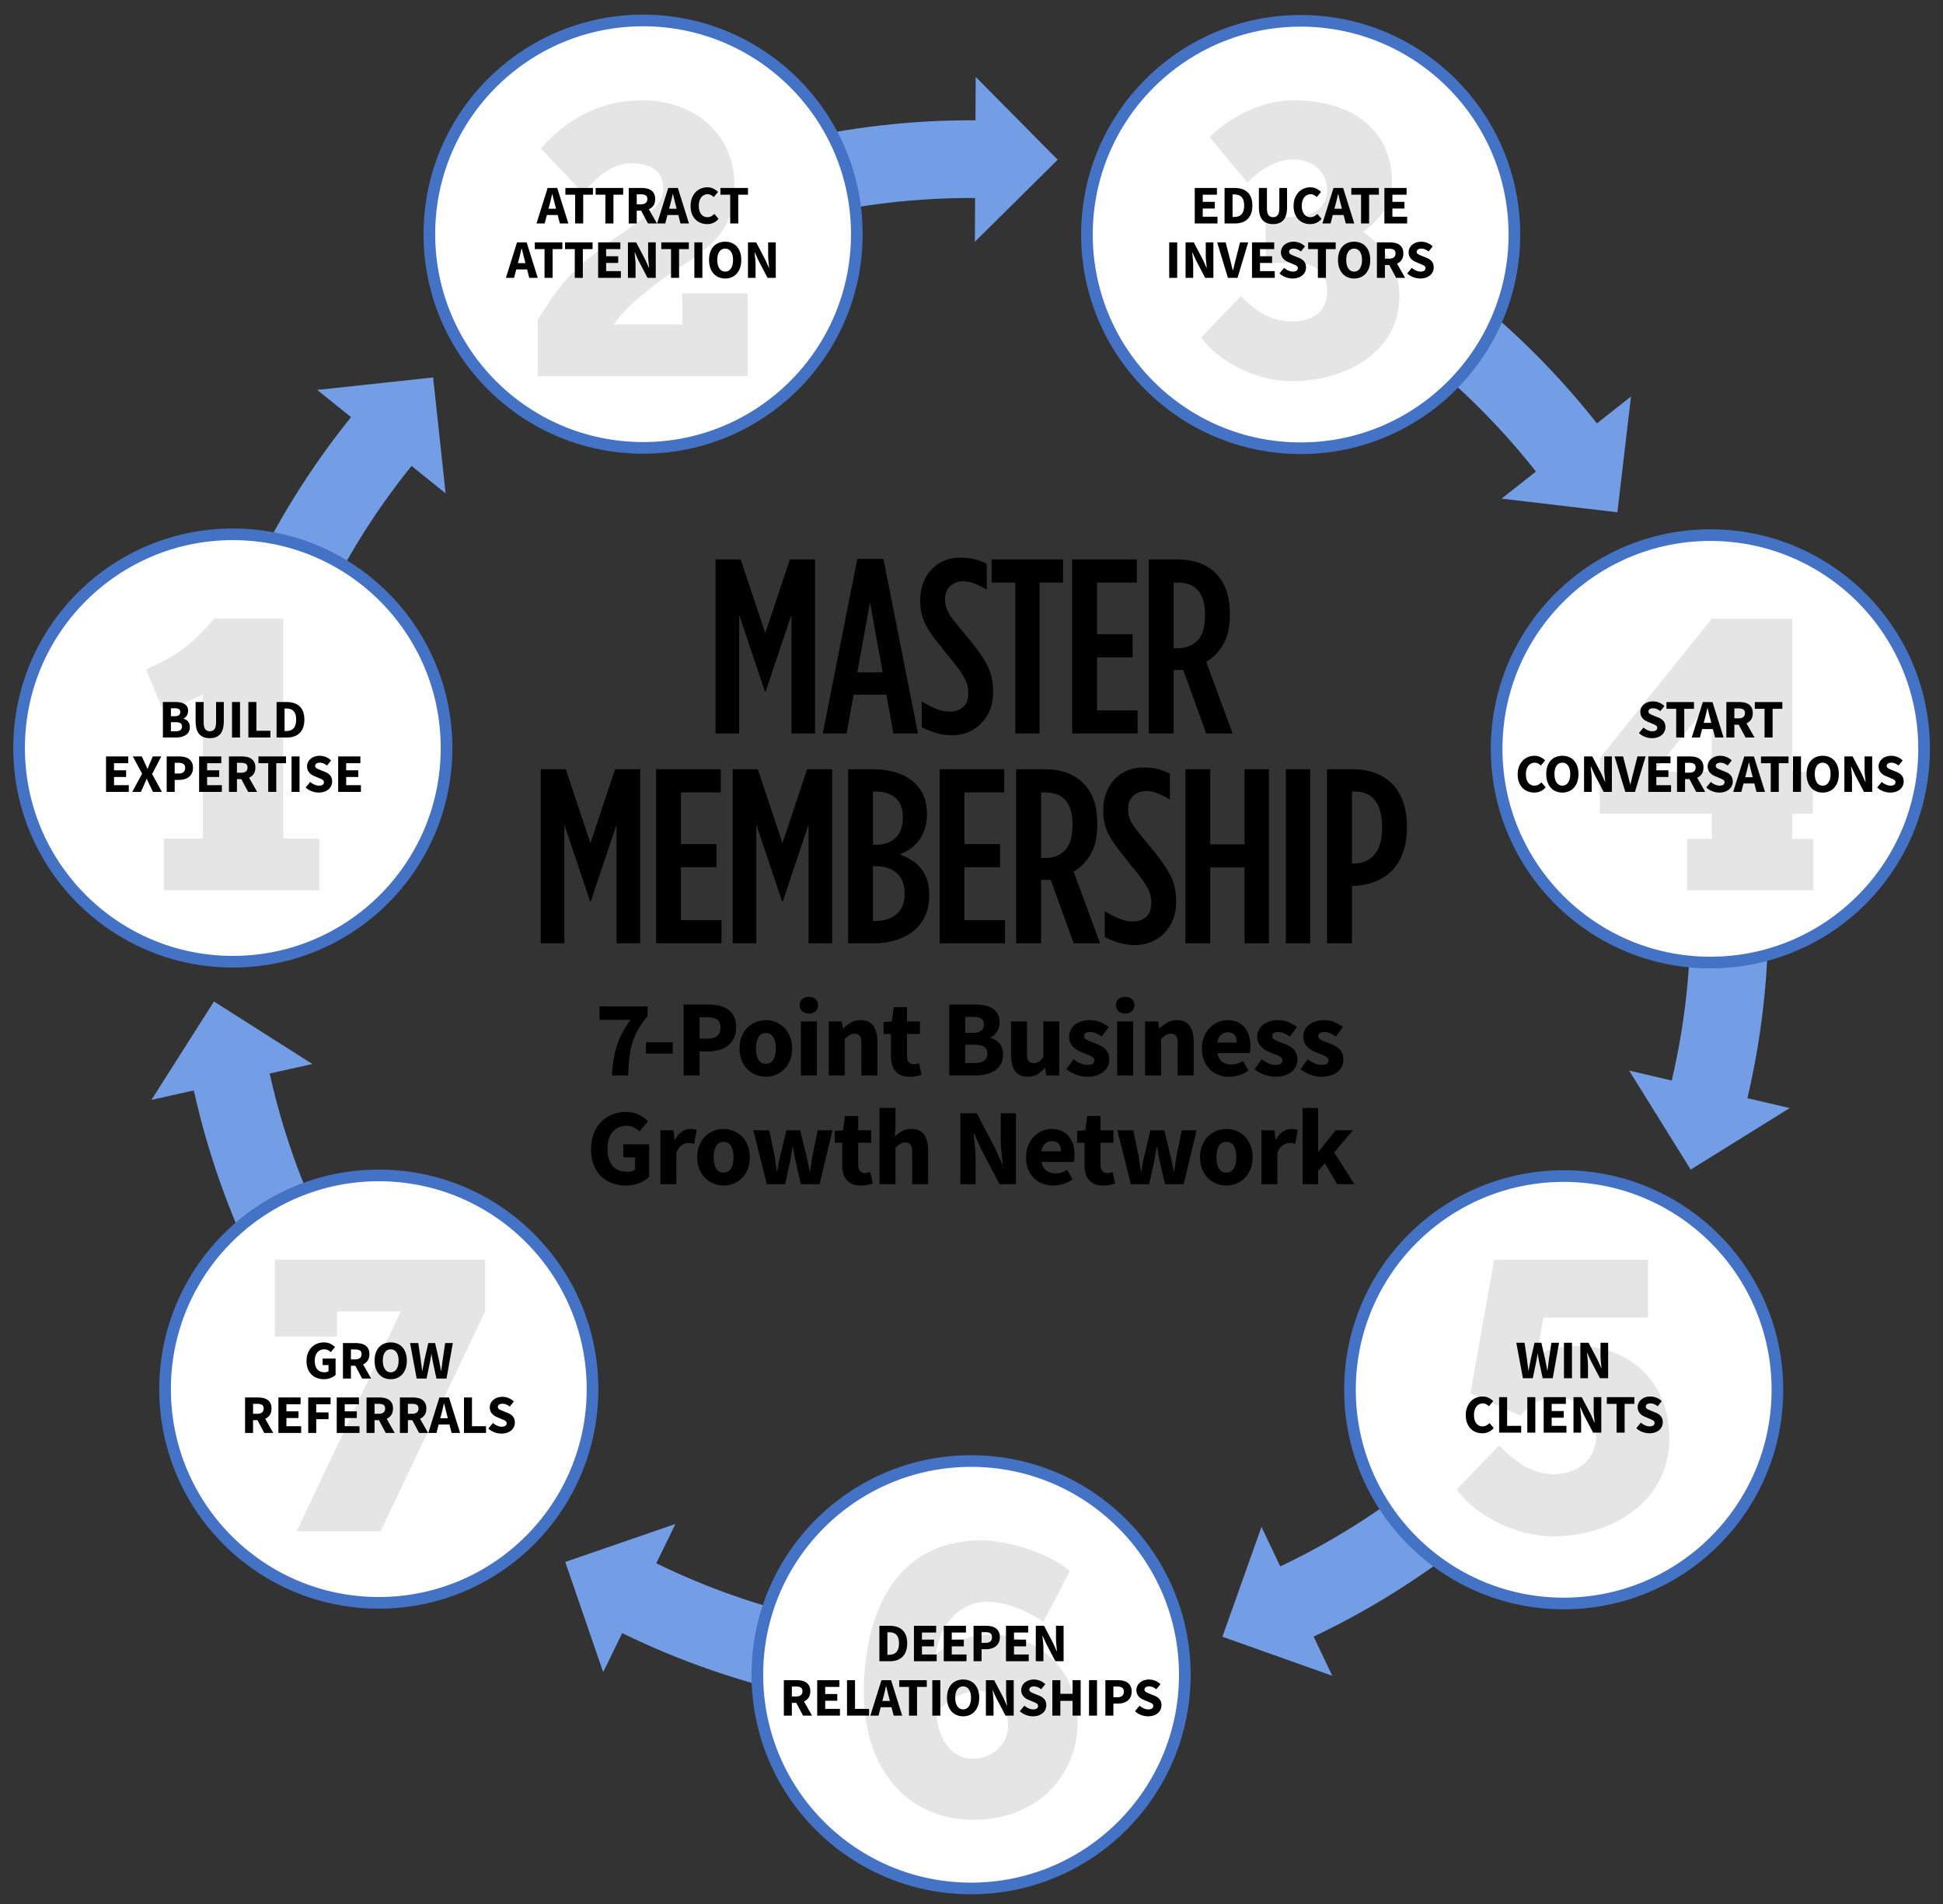
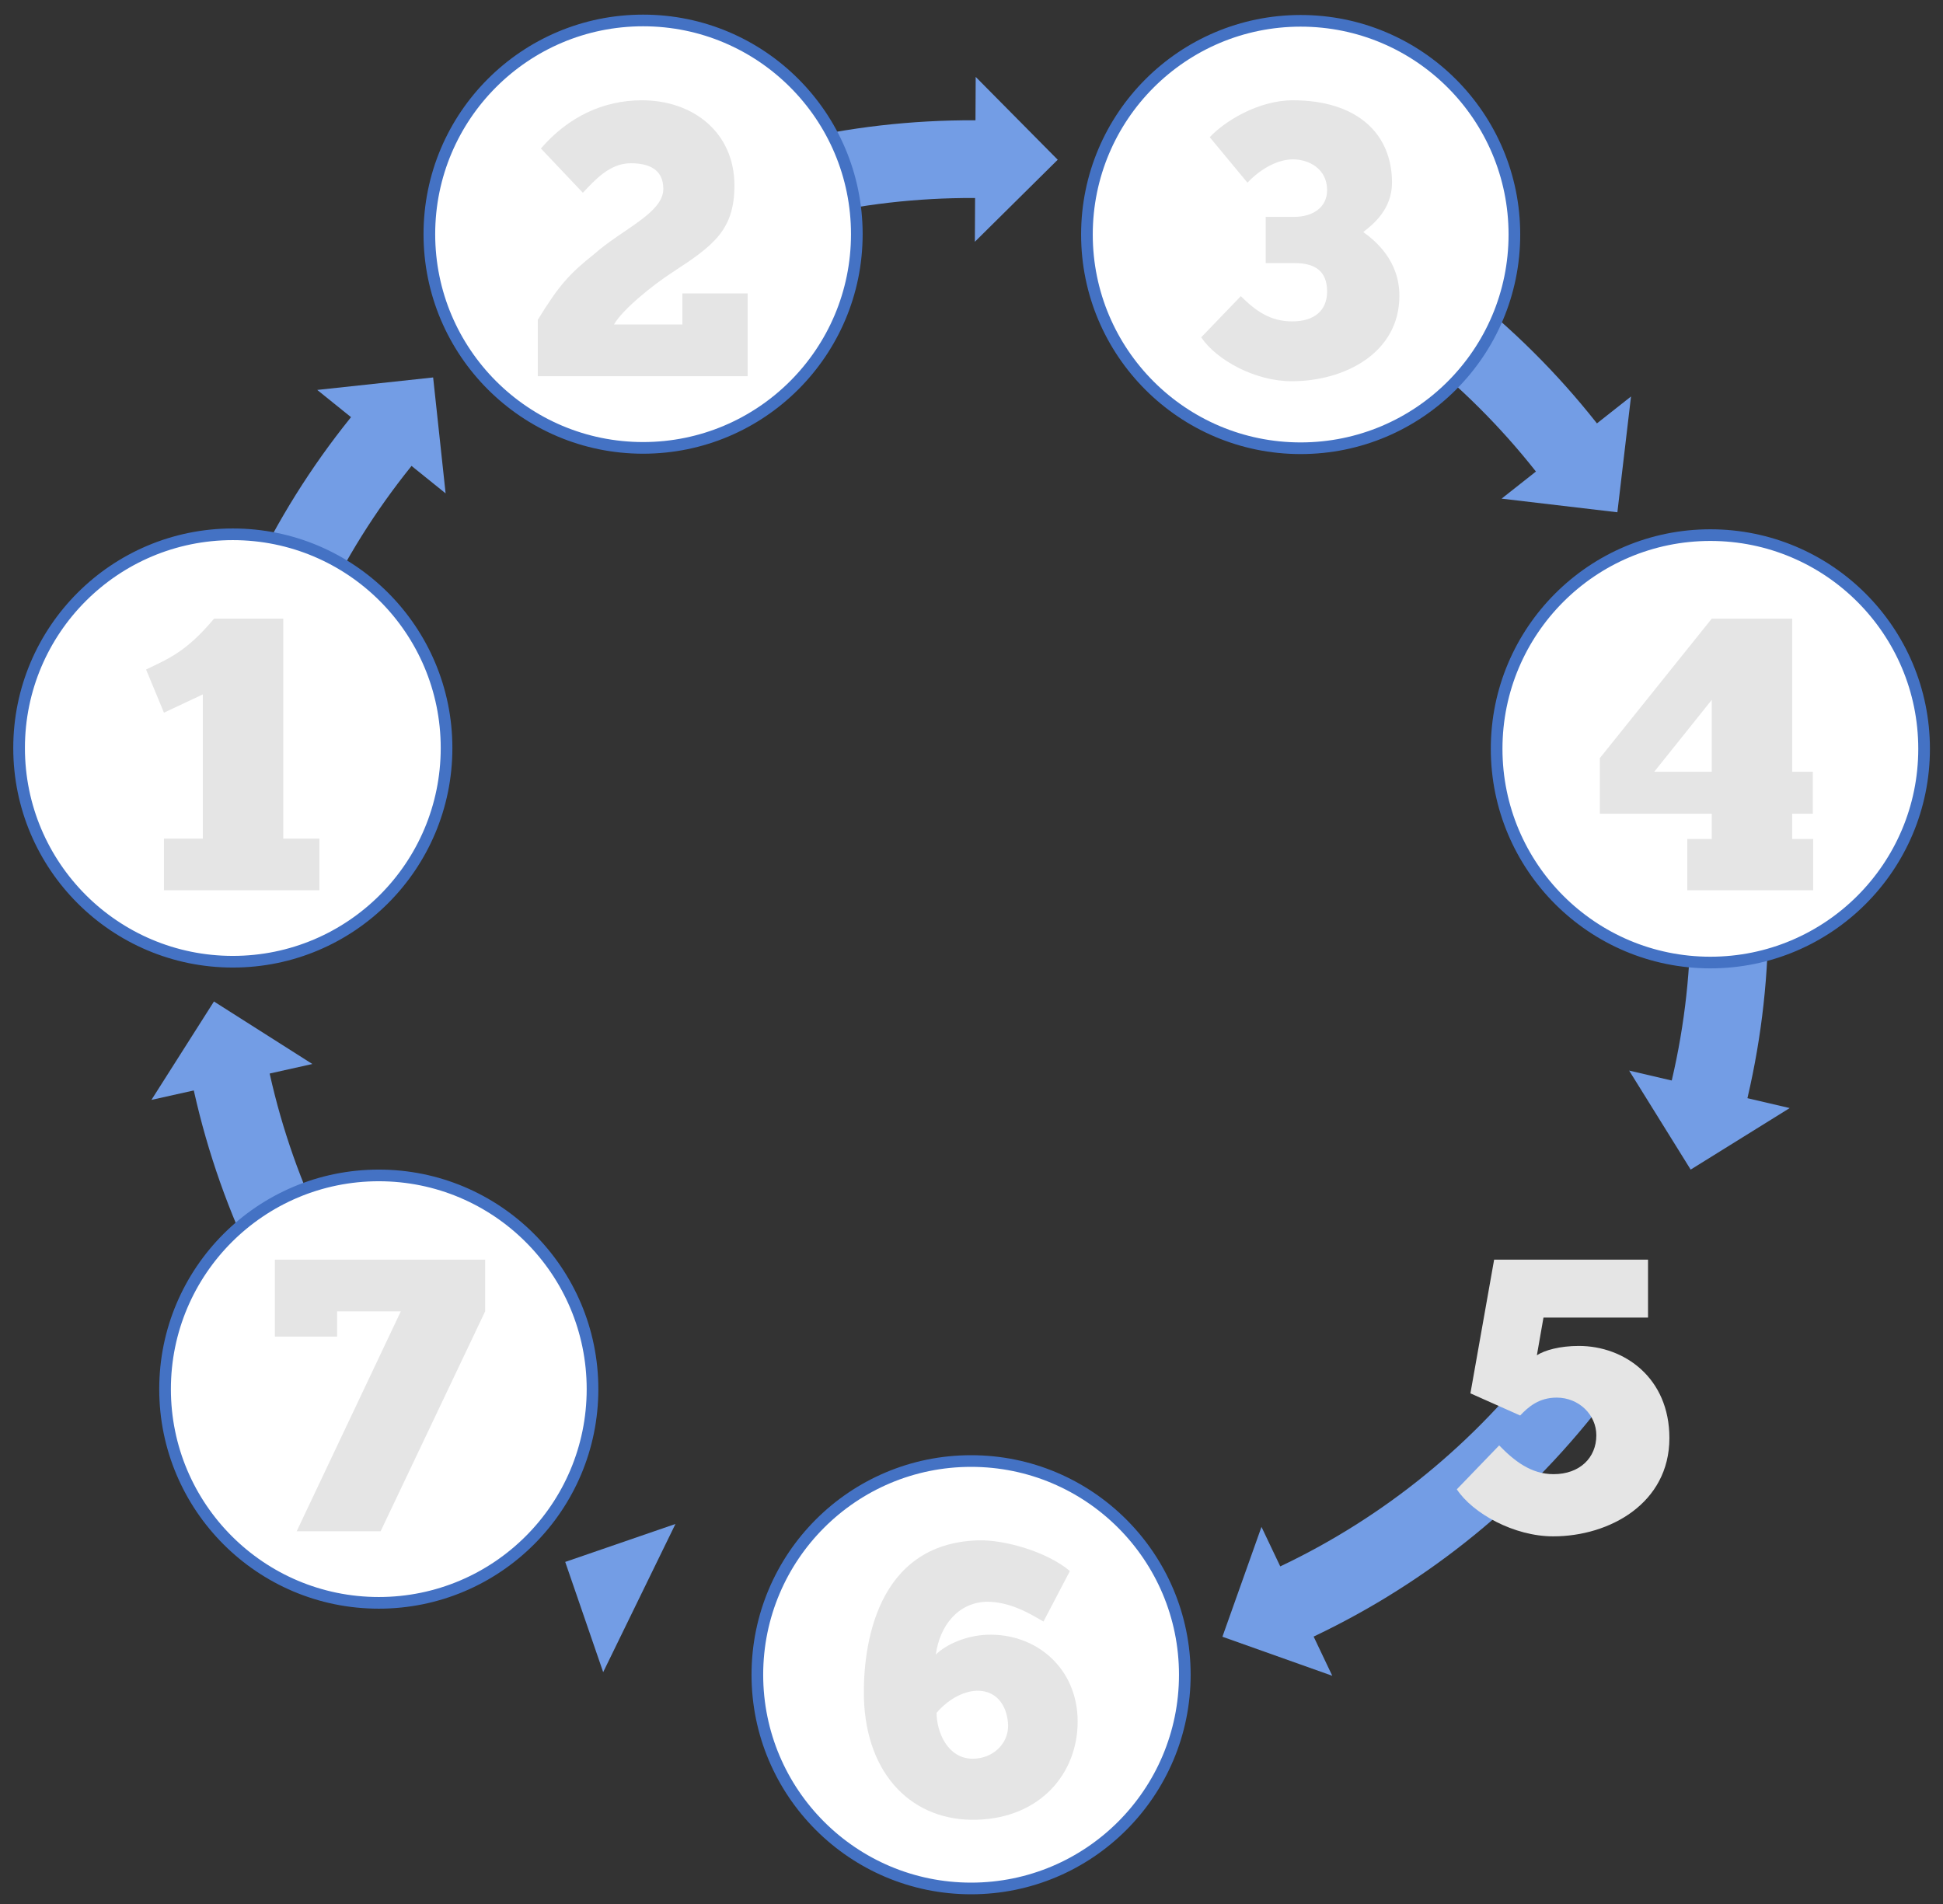
<svg xmlns="http://www.w3.org/2000/svg" xml:space="preserve" width="500" height="490">
  <rect width="100%" height="100%" fill="#333333" stroke="none" />
-   <path fill="none" stroke="#739DE5" stroke-miterlimit="10" stroke-width="20" d="M250 431c-32.59 0-63.313-7.995-90.313-22.131" />
  <path fill="#739DE5" d="m155.217 430.333-9.767-28.368 28.367-9.768z" />
  <path fill="none" stroke="#739DE5" stroke-miterlimit="10" stroke-width="20" d="M402.457 357.581c-20.319 25.479-45.726 44.515-73.612 56.812" />
  <path fill="#739DE5" d="m342.839 431.269-28.269-10.05 10.051-28.27z" />
  <path fill="none" stroke="#739DE5" stroke-miterlimit="10" stroke-width="20" d="M440.111 192.609c7.252 31.772 6.293 63.504-1.479 92.974" />
  <path fill="#739DE5" d="m460.551 285.164-25.483 15.835-15.835-25.483z" />
  <path fill="none" stroke="#739DE5" stroke-miterlimit="10" stroke-width="20" d="M334.608 60.312c29.362 14.14 53.573 34.674 71.768 59.125" />
  <path fill="#739DE5" d="m419.715 102.039-3.508 29.795-29.797-3.508z" />
  <path fill="none" stroke="#739DE5" stroke-miterlimit="10" stroke-width="20" d="M165.394 60.311c29.362-14.14 60.512-20.266 90.972-19.246" />
  <path fill="#739DE5" d="m251.08 19.788 21.108 21.32-21.321 21.108z" />
  <path fill="none" stroke="#739DE5" stroke-miterlimit="10" stroke-width="20" d="M59.89 192.607c7.252-31.772 21.884-59.946 41.673-83.125" />
  <path fill="#739DE5" d="m81.632 100.35 29.829-3.211 3.21 29.831z" />
  <path fill="none" stroke="#739DE5" stroke-miterlimit="10" stroke-width="20" d="M97.542 357.579c-20.319-25.479-33.223-54.485-39.007-84.408" />
  <path fill="#739DE5" d="m38.969 283.059 16.088-25.324 25.323 16.09z" />
  <circle cx="249.894" cy="431" r="55" fill="#FFF" stroke="#4472C4" stroke-miterlimit="10" stroke-width="3" />
-   <circle cx="402.391" cy="357.664" r="55" fill="#FFF" stroke="#4472C4" stroke-miterlimit="10" stroke-width="3" />
  <circle cx="440.135" cy="192.713" r="55" fill="#FFF" stroke="#4472C4" stroke-miterlimit="10" stroke-width="3" />
  <circle cx="334.705" cy="60.357" r="55" fill="#FFF" stroke="#4472C4" stroke-miterlimit="10" stroke-width="3" />
  <circle cx="165.49" cy="60.264" r="55" fill="#FFF" stroke="#4472C4" stroke-miterlimit="10" stroke-width="3" />
  <circle cx="59.913" cy="192.503" r="55" fill="#FFF" stroke="#4472C4" stroke-miterlimit="10" stroke-width="3" />
  <circle cx="97.475" cy="357.497" r="55" fill="#FFF" stroke="#4472C4" stroke-miterlimit="10" stroke-width="3" />
  <path fill="#E5E5E5" d="M37.59 172.307c5.701-2.8 10.201-4.4 17.501-13.101h17.801v56.604h9.301v13.301H42.191V215.81h10v-37.103l-10 4.701-4.601-11.101zM411.692 195.109l28.802-35.902h20.701v39.402h5.301v10.801h-5.301v6.5h5.4v13.201h-32.402V215.91h6.301v-6.5h-28.802v-14.301zm28.802 3.5v-18.501l-14.801 18.501h14.801zM374.889 383.281l10.9-11.301c3.9 4.001 8.201 7.401 14.001 7.401 6.7 0 11.001-4.2 11.001-10.001 0-5.301-4.5-9.701-10.201-9.701-4.6 0-7.3 2.4-9.4 4.602l-12.801-5.701 6.101-34.402h39.603v14.901h-26.902l-1.699 9.7c2-1.3 5.9-2.4 10.801-2.4 11.7 0 23.301 8.201 23.301 23.702 0 16.802-15.4 25.302-29.901 25.302-10.103 0-20.704-5.901-24.804-12.102zM70.742 324.178h54.104v13.301l-26.902 56.604H76.343l26.801-56.604H86.743v6.501H70.742v-19.802zM268.518 417.313c-3.4-2-8.501-5.1-14.602-5.1-7.4.199-12.101 6.199-13.101 13.6 2.6-2.6 7.801-4.9 13.101-5.1 12.801-.5 23.402 8.7 23.402 22.301 0 13.401-9.602 24.802-25.902 25.302-16.401.501-28.501-11.3-29.102-31.302-.3-13.301 3.1-39.803 29.402-40.603 6.699-.2 17.701 2.9 23.602 7.9l-6.8 13.002zm-27.502 23.501c0 5 2.9 11.801 9.3 11.801 5.1 0 9.201-3.801 9.1-8.602-.1-3.9-2.1-9-8.1-8.9-4.7.2-8.7 3.701-10.3 5.701zM139.194 38.211c7-8.101 16.001-12.401 26.001-12.401 13.301 0 23.801 8.4 23.801 21.901 0 11.5-5.4 15.501-16.001 22.401-4.8 3.1-12.701 9.4-15 13.401h17.601v-8h16.801v21.301h-54.003V82.313c5.5-9 8.201-11.9 14.601-17.001 7.101-6.3 17.701-10.5 17.701-16.701 0-5.1-3.8-6.6-8.401-6.6-5.4 0-9.3 4.4-12.3 7.6l-10.801-11.4zM309.109 86.814l10.2-10.601c3.7 3.7 7.501 6.5 13.2 6.5 5.602 0 9.001-2.7 9.001-7.7 0-5.4-3.3-7.3-8.3-7.3h-7.501V55.812h7.3c4.801 0 8.501-2.4 8.501-6.9 0-5.4-4.601-7.9-8.8-7.9-3.801 0-8.201 2.3-11.701 6l-9.701-11.701c3.601-3.9 12.301-9.5 21.402-9.5 16.301 0 25.501 8.4 25.501 21.201 0 6.801-4.8 10.701-7.4 12.701 3.2 2.3 9.301 7.4 9.301 16.401 0 14.801-14.201 22.001-27.702 22.001-9.5-.001-19.4-5.501-23.301-11.301z" />
-   <path d="M425.127 189.969c-.598 0-1.193-.11-1.785-.329a4.641 4.641 0 0 1-1.589-.987l1.176-1.414c.327.28.688.509 1.085.686s.786.266 1.169.266c.429 0 .749-.079.959-.238a.765.765 0 0 0 .315-.644c0-.14-.031-.261-.092-.364s-.148-.194-.266-.273-.257-.154-.42-.224l-.539-.231-1.189-.504a3.523 3.523 0 0 1-.68-.364c-.219-.149-.415-.324-.588-.525s-.311-.434-.413-.7a2.486 2.486 0 0 1-.153-.903c0-.373.078-.726.237-1.057.159-.331.383-.621.673-.868a3.202 3.202 0 0 1 1.028-.581c.396-.14.833-.21 1.31-.21.531 0 1.057.103 1.574.308.518.205.973.504 1.365.896l-1.05 1.302a4.008 4.008 0 0 0-.896-.539 2.537 2.537 0 0 0-.994-.189c-.355 0-.638.072-.848.217a.698.698 0 0 0-.314.609c0 .14.035.259.104.357.07.098.168.187.294.266s.273.154.441.224l.546.231 1.176.476c.56.224 1.001.532 1.323.924s.482.91.482 1.554a2.596 2.596 0 0 1-.902 1.981 3.35 3.35 0 0 1-1.086.616 4.268 4.268 0 0 1-1.453.231zM431.344 182.409h-2.506v-1.736h7.084v1.736h-2.506v7.392h-2.072v-7.392zM440.793 187.631h-2.785l-.561 2.17h-2.1l2.855-9.128h2.479l2.855 9.128h-2.184l-.559-2.17zm-.42-1.61-.21-.84a31.408 31.408 0 0 1-.378-1.456 88.471 88.471 0 0 0-.363-1.484h-.057l-.344 1.491c-.116.509-.24.992-.37 1.449l-.224.84h1.946zM449.193 189.801l-1.75-3.29h-1.134v3.29h-2.058v-9.128h3.289c.485 0 .94.047 1.365.14s.796.25 1.113.469c.316.219.568.511.756.875.187.364.279.817.279 1.358 0 .672-.146 1.225-.44 1.659s-.688.758-1.183.973l2.072 3.654h-2.309zm-2.883-4.928h1.063c.541 0 .955-.114 1.239-.343.284-.229.427-.567.427-1.015 0-.448-.143-.76-.427-.938-.284-.177-.698-.266-1.239-.266h-1.063v2.562zM454.079 182.409h-2.506v-1.736h7.084v1.736h-2.506v7.392h-2.072v-7.392zM394.797 203.969c-.58 0-1.125-.101-1.639-.301a3.857 3.857 0 0 1-1.352-.889 4.178 4.178 0 0 1-.916-1.463c-.225-.583-.336-1.258-.336-2.023 0-.756.116-1.43.35-2.023a4.557 4.557 0 0 1 .938-1.505c.393-.411.85-.723 1.373-.938a4.306 4.306 0 0 1 1.651-.322c.588 0 1.115.119 1.582.357.466.238.854.516 1.162.833l-1.093 1.316a3.51 3.51 0 0 0-.734-.525 1.854 1.854 0 0 0-.875-.203c-.309 0-.6.068-.875.203s-.514.329-.714.581c-.201.252-.359.56-.476.924a4.019 4.019 0 0 0-.176 1.232c0 .943.201 1.673.602 2.191.402.518.938.777 1.611.777.373 0 .706-.082 1-.245.295-.163.553-.366.777-.609l1.092 1.288c-.765.896-1.749 1.344-2.952 1.344zM402.049 203.969c-.617 0-1.18-.109-1.688-.329a3.657 3.657 0 0 1-1.309-.945c-.364-.411-.646-.91-.848-1.498s-.301-1.255-.301-2.002.1-1.412.301-1.995c.201-.583.483-1.073.848-1.47.363-.397.8-.7 1.309-.91a4.376 4.376 0 0 1 1.688-.315c.615 0 1.178.105 1.687.315s.944.516 1.31.917c.363.401.646.894.846 1.477.201.583.302 1.244.302 1.981 0 .747-.101 1.414-.302 2.002a4.331 4.331 0 0 1-.846 1.498 3.67 3.67 0 0 1-1.31.945 4.21 4.21 0 0 1-1.687.329zm0-1.778c.625 0 1.119-.269 1.483-.805s.546-1.267.546-2.191c0-.915-.182-1.628-.546-2.142-.364-.513-.858-.77-1.483-.77-.626 0-1.121.257-1.484.77-.364.514-.547 1.228-.547 2.142 0 .924.183 1.654.547 2.191.363.537.858.805 1.484.805zM407.635 194.673h2.113l2.38 4.536.896 2.016h.057c-.047-.485-.1-1.026-.161-1.624a16.832 16.832 0 0 1-.091-1.708v-3.22h1.96v9.128h-2.114l-2.38-4.55-.896-1.988h-.057c.047.504.101 1.045.161 1.624.062.579.091 1.139.091 1.68v3.234h-1.959v-9.128zM415.488 194.673h2.184l1.092 4.256c.141.504.264.992.371 1.463.107.472.23.959.371 1.463h.057c.13-.504.252-.992.363-1.463.112-.471.233-.959.364-1.463l1.078-4.256h2.1l-2.743 9.128h-2.479l-2.758-9.128zM424.168 194.673h5.712v1.736h-3.653v1.834h3.107v1.722h-3.107v2.1h3.793v1.736h-5.852v-9.128zM436.502 203.801l-1.75-3.29h-1.134v3.29h-2.058v-9.128h3.289c.485 0 .94.047 1.365.14s.796.25 1.113.469c.316.219.568.511.756.875.187.364.279.817.279 1.358 0 .672-.146 1.225-.44 1.659s-.688.758-1.183.973l2.072 3.654h-2.309zm-2.884-4.928h1.063c.541 0 .955-.114 1.239-.343.284-.229.427-.567.427-1.015 0-.448-.143-.76-.427-.938-.284-.177-.698-.266-1.239-.266h-1.063v2.562zM442.451 203.969a5.093 5.093 0 0 1-1.784-.329 4.65 4.65 0 0 1-1.589-.987l1.176-1.414c.326.28.688.509 1.085.686.396.177.786.266 1.169.266.43 0 .749-.079.959-.238a.764.764 0 0 0 .314-.644.7.7 0 0 0-.09-.364c-.062-.103-.15-.194-.267-.273s-.257-.154-.42-.224l-.539-.231-1.19-.504a3.605 3.605 0 0 1-.679-.364c-.22-.149-.415-.324-.588-.525s-.311-.434-.413-.7a2.486 2.486 0 0 1-.154-.903c0-.373.08-.726.238-1.057.158-.331.383-.621.672-.868s.633-.441 1.029-.581.833-.21 1.309-.21c.532 0 1.058.103 1.575.308.519.205.974.504 1.365.896l-1.05 1.302c-.299-.233-.598-.413-.896-.539s-.63-.189-.994-.189c-.354 0-.637.072-.847.217a.698.698 0 0 0-.315.609c0 .14.035.259.105.357s.168.187.294.266.272.154.44.224c.169.07.351.147.547.231l1.176.476c.561.224 1.001.532 1.323.924.321.392.483.91.483 1.554a2.586 2.586 0 0 1-.904 1.981 3.33 3.33 0 0 1-1.084.616 4.286 4.286 0 0 1-1.456.231zM451.454 201.631h-2.786l-.56 2.17h-2.101l2.856-9.128h2.478l2.856 9.128h-2.185l-.558-2.17zm-.42-1.61-.21-.84a31.408 31.408 0 0 1-.378-1.456 99.2 99.2 0 0 0-.364-1.484h-.056c-.112.485-.227.982-.343 1.491-.117.509-.24.992-.371 1.449l-.225.84h1.947zM455.668 196.409h-2.506v-1.736h7.084v1.736h-2.506v7.392h-2.072v-7.392zM461.395 194.673h2.059v9.128h-2.059v-9.128zM469.039 203.969c-.617 0-1.18-.109-1.688-.329a3.657 3.657 0 0 1-1.309-.945c-.364-.411-.646-.91-.848-1.498s-.301-1.255-.301-2.002.1-1.412.301-1.995c.201-.583.483-1.073.848-1.47.363-.397.8-.7 1.309-.91a4.376 4.376 0 0 1 1.688-.315c.615 0 1.178.105 1.687.315s.944.516 1.31.917c.363.401.646.894.846 1.477.201.583.302 1.244.302 1.981 0 .747-.101 1.414-.302 2.002a4.331 4.331 0 0 1-.846 1.498 3.67 3.67 0 0 1-1.31.945 4.21 4.21 0 0 1-1.687.329zm0-1.778c.625 0 1.119-.269 1.483-.805s.546-1.267.546-2.191c0-.915-.182-1.628-.546-2.142-.364-.513-.858-.77-1.483-.77-.626 0-1.121.257-1.484.77-.364.514-.547 1.228-.547 2.142 0 .924.183 1.654.547 2.191.363.537.858.805 1.484.805zM474.624 194.673h2.114l2.379 4.536.896 2.016h.057c-.047-.485-.101-1.026-.162-1.624a16.821 16.821 0 0 1-.09-1.708v-3.22h1.959v9.128h-2.113l-2.381-4.55-.896-1.988h-.056c.047.504.1 1.045.16 1.624.062.579.092 1.139.092 1.68v3.234h-1.96v-9.128zM486.439 203.969a5.093 5.093 0 0 1-1.784-.329 4.65 4.65 0 0 1-1.589-.987l1.176-1.414c.326.28.688.509 1.085.686.396.177.786.266 1.169.266.43 0 .749-.079.959-.238a.764.764 0 0 0 .314-.644.7.7 0 0 0-.09-.364c-.062-.103-.15-.194-.267-.273s-.257-.154-.42-.224l-.539-.231-1.19-.504a3.605 3.605 0 0 1-.679-.364c-.22-.149-.415-.324-.588-.525s-.311-.434-.413-.7a2.486 2.486 0 0 1-.154-.903c0-.373.08-.726.238-1.057.158-.331.383-.621.672-.868s.633-.441 1.029-.581.833-.21 1.309-.21c.532 0 1.058.103 1.575.308.519.205.974.504 1.365.896l-1.05 1.302c-.299-.233-.598-.413-.896-.539s-.63-.189-.994-.189c-.354 0-.637.072-.847.217a.698.698 0 0 0-.315.609c0 .14.035.259.105.357s.168.187.294.266.272.154.44.224c.169.07.351.147.547.231l1.176.476c.561.224 1.001.532 1.323.924.321.392.483.91.483 1.554a2.586 2.586 0 0 1-.904 1.981 3.33 3.33 0 0 1-1.084.616 4.286 4.286 0 0 1-1.456.231zM41.923 180.671h3.122c.476 0 .917.035 1.323.105.406.07.761.194 1.064.371s.542.411.714.7c.173.29.259.653.259 1.092 0 .205-.028.411-.084.616a2.37 2.37 0 0 1-.238.574 2.183 2.183 0 0 1-.371.476c-.145.14-.311.243-.497.308v.056c.233.056.448.143.644.259a1.982 1.982 0 0 1 .868 1.064c.084.238.126.511.126.819 0 .467-.091.868-.273 1.204-.182.336-.434.614-.756.833s-.698.383-1.127.49c-.43.107-.892.161-1.386.161h-3.388v-9.128zm3.024 3.654c.504 0 .87-.098 1.099-.294.229-.196.343-.457.343-.784 0-.355-.117-.607-.35-.756-.233-.149-.593-.224-1.078-.224h-.98v2.058h.966zm.196 3.878c1.129 0 1.694-.411 1.694-1.232 0-.401-.14-.688-.42-.861-.28-.173-.705-.259-1.274-.259h-1.162v2.352h1.162zM53.991 189.967c-1.185 0-2.091-.35-2.716-1.05-.625-.7-.938-1.815-.938-3.346v-4.9h2.072v5.11c0 .896.135 1.521.406 1.876s.663.532 1.176.532.91-.177 1.19-.532c.28-.354.42-.98.42-1.876v-5.11h1.988v4.9c0 1.531-.306 2.646-.917 3.346-.611.7-1.505 1.05-2.681 1.05zM59.703 180.671h2.058v9.128h-2.058v-9.128zM63.917 180.671h2.058v7.392h3.612v1.736h-5.67v-9.128zM71.169 180.671h2.576c.7 0 1.33.089 1.89.266s1.041.45 1.442.819.709.838.924 1.407c.214.57.322 1.246.322 2.03s-.107 1.465-.322 2.044c-.215.579-.518 1.057-.91 1.435s-.861.66-1.407.847a5.614 5.614 0 0 1-1.827.28h-2.688v-9.128zm2.45 7.462c.392 0 .747-.051 1.064-.154s.588-.269.812-.497c.224-.229.399-.53.525-.903s.189-.835.189-1.386c0-.541-.063-.996-.189-1.365-.126-.368-.301-.663-.525-.882-.224-.219-.495-.375-.812-.469s-.672-.14-1.064-.14h-.392v5.796h.392zM27.287 194.671h5.712v1.736h-3.654v1.834h3.108v1.722h-3.108v2.1h3.794v1.736h-5.852v-9.128zM36.568 199.109l-2.38-4.438h2.296l.798 1.722c.103.214.206.441.308.679.103.238.219.502.35.791h.056a17.7 17.7 0 0 1 .301-.791c.098-.238.193-.464.287-.679l.728-1.722h2.198l-2.366 4.536 2.52 4.592h-2.296l-.91-1.862a84.651 84.651 0 0 1-.329-.721 72.313 72.313 0 0 0-.357-.777h-.056c-.103.28-.206.539-.308.777l-.308.721-.854 1.862h-2.212l2.534-4.69zM42.896 194.671h3.136c.504 0 .975.049 1.414.147.438.098.821.261 1.148.49.327.229.586.532.777.91.191.378.287.842.287 1.393 0 .532-.096.994-.287 1.386-.191.392-.451.714-.777.966s-.705.439-1.134.56c-.43.121-.887.182-1.372.182h-1.134v3.094h-2.058v-9.128zm3.066 4.396c1.12 0 1.68-.485 1.68-1.456 0-.476-.149-.812-.448-1.008-.299-.196-.728-.294-1.288-.294h-.952v2.758h1.008zM51.24 194.671h5.712v1.736h-3.654v1.834h3.108v1.722h-3.108v2.1h3.794v1.736H51.24v-9.128zM63.854 203.799l-1.75-3.29H60.97v3.29h-2.058v-9.128h3.29c.485 0 .94.047 1.365.14s.796.25 1.113.469c.317.219.569.511.756.875.187.364.28.817.28 1.358 0 .672-.147 1.225-.441 1.659s-.688.758-1.183.973l2.072 3.654h-2.31zm-2.884-4.928h1.064c.541 0 .954-.114 1.239-.343.285-.229.427-.567.427-1.015 0-.448-.143-.76-.427-.938-.285-.177-.698-.266-1.239-.266H60.97v2.562zM69.02 196.407h-2.506v-1.736h7.084v1.736h-2.506v7.392H69.02v-7.392zM75.026 194.671h2.058v9.128h-2.058v-9.128zM82.026 203.967a5.098 5.098 0 0 1-1.785-.329 4.641 4.641 0 0 1-1.589-.987l1.176-1.414c.327.28.688.509 1.085.686.396.177.786.266 1.169.266.429 0 .749-.079.959-.238a.765.765 0 0 0 .315-.644.7.7 0 0 0-.091-.364c-.061-.103-.149-.194-.266-.273s-.257-.154-.42-.224l-.539-.231-1.19-.504a3.545 3.545 0 0 1-.679-.364c-.219-.149-.415-.324-.588-.525s-.311-.434-.413-.7a2.486 2.486 0 0 1-.154-.903c0-.373.079-.726.238-1.057.159-.331.383-.621.672-.868a3.207 3.207 0 0 1 1.029-.581c.396-.14.833-.21 1.309-.21.532 0 1.057.103 1.575.308.518.205.973.504 1.365.896l-1.05 1.302a4.008 4.008 0 0 0-.896-.539 2.534 2.534 0 0 0-.994-.189c-.355 0-.637.072-.847.217a.698.698 0 0 0-.315.609c0 .14.035.259.105.357.07.098.168.187.294.266s.273.154.441.224l.546.231 1.176.476c.56.224 1.001.532 1.323.924.322.392.483.91.483 1.554a2.6 2.6 0 0 1-.903 1.981 3.346 3.346 0 0 1-1.085.616 4.294 4.294 0 0 1-1.456.231zM87.024 194.671h5.712v1.736h-3.654v1.834h3.108v1.722h-3.108v2.1h3.794v1.736h-5.852v-9.128zM143.51 55.333h-2.786l-.56 2.17h-2.1l2.856-9.128h2.478l2.856 9.128h-2.184l-.56-2.17zm-.42-1.61-.21-.84a31.408 31.408 0 0 1-.378-1.456 99.2 99.2 0 0 0-.364-1.484h-.056c-.112.485-.227.982-.343 1.491s-.24.992-.371 1.449l-.224.84h1.946zM148.004 50.11h-2.506v-1.736h7.084v1.736h-2.506v7.392h-2.072V50.11zM155.788 50.11h-2.506v-1.736h7.084v1.736h-2.506v7.392h-2.072V50.11zM166.736 57.502l-1.75-3.29h-1.134v3.29h-2.058v-9.128h3.29c.485 0 .94.047 1.365.14s.796.25 1.113.469c.317.219.569.511.756.875.187.364.28.817.28 1.358 0 .672-.147 1.225-.441 1.659s-.688.758-1.183.973l2.072 3.654h-2.31zm-2.883-4.928h1.064c.541 0 .954-.114 1.239-.343.285-.229.427-.567.427-1.015 0-.448-.143-.76-.427-.938-.285-.177-.698-.266-1.239-.266h-1.064v2.562zM174.548 55.333h-2.786l-.56 2.17h-2.1l2.856-9.128h2.478l2.856 9.128h-2.184l-.56-2.17zm-.42-1.61-.21-.84a31.408 31.408 0 0 1-.378-1.456 99.2 99.2 0 0 0-.364-1.484h-.056c-.112.485-.227.982-.343 1.491s-.24.992-.371 1.449l-.224.84h1.946zM181.955 57.67a4.47 4.47 0 0 1-1.638-.301c-.514-.201-.964-.497-1.351-.889s-.693-.879-.917-1.463-.336-1.258-.336-2.023c0-.756.117-1.43.35-2.023a4.573 4.573 0 0 1 .938-1.505 3.95 3.95 0 0 1 1.372-.938 4.315 4.315 0 0 1 1.652-.322c.588 0 1.115.119 1.582.357.466.238.854.516 1.162.833l-1.092 1.316a3.515 3.515 0 0 0-.735-.525 1.851 1.851 0 0 0-.875-.203c-.308 0-.6.068-.875.203a2.071 2.071 0 0 0-.714.581c-.201.252-.359.56-.476.924a4.02 4.02 0 0 0-.175 1.232c0 .943.201 1.673.602 2.191.401.518.938.777 1.61.777a2.03 2.03 0 0 0 1.001-.245 3.08 3.08 0 0 0 .777-.609l1.092 1.288c-.766.897-1.751 1.344-2.954 1.344zM187.904 50.11h-2.506v-1.736h7.084v1.736h-2.506v7.392h-2.072V50.11zM135.635 69.333h-2.786l-.56 2.17h-2.1l2.856-9.128h2.478l2.856 9.128h-2.184l-.56-2.17zm-.42-1.61-.21-.84a31.408 31.408 0 0 1-.378-1.456 99.2 99.2 0 0 0-.364-1.484h-.056c-.112.485-.227.982-.343 1.491s-.24.992-.371 1.449l-.224.84h1.946zM140.129 64.11h-2.506v-1.736h7.084v1.736h-2.506v7.392h-2.072V64.11zM147.913 64.11h-2.506v-1.736h7.084v1.736h-2.506v7.392h-2.072V64.11zM153.919 62.375h5.712v1.736h-3.654v1.834h3.108v1.722h-3.108v2.1h3.794v1.736h-5.852v-9.128zM161.591 62.375h2.114l2.38 4.536.896 2.016h.056c-.047-.485-.1-1.026-.161-1.624a16.832 16.832 0 0 1-.091-1.708v-3.22h1.96v9.128h-2.114l-2.38-4.55-.896-1.988h-.056c.046.504.1 1.045.161 1.624.061.579.091 1.139.091 1.68v3.234h-1.96v-9.128zM172.679 64.11h-2.506v-1.736h7.084v1.736h-2.506v7.392h-2.072V64.11zM178.686 62.375h2.058v9.128h-2.058v-9.128zM186.609 71.67a4.203 4.203 0 0 1-1.687-.329c-.509-.219-.945-.534-1.309-.945s-.646-.91-.847-1.498-.301-1.255-.301-2.002.1-1.412.301-1.995c.201-.583.483-1.073.847-1.47s.8-.7 1.309-.91a4.378 4.378 0 0 1 1.687-.315c.616 0 1.178.105 1.687.315.508.21.945.516 1.309.917s.646.894.847 1.477.301 1.244.301 1.981c0 .747-.101 1.414-.301 2.002s-.483 1.087-.847 1.498a3.666 3.666 0 0 1-1.309.945 4.203 4.203 0 0 1-1.687.329zm0-1.777c.625 0 1.12-.269 1.484-.805.364-.537.546-1.267.546-2.191 0-.915-.182-1.628-.546-2.142-.364-.513-.859-.77-1.484-.77s-1.12.257-1.484.77c-.364.514-.546 1.228-.546 2.142 0 .924.182 1.654.546 2.191.364.536.859.805 1.484.805zM192.475 62.375h2.114l2.38 4.536.896 2.016h.056c-.047-.485-.1-1.026-.161-1.624a16.832 16.832 0 0 1-.091-1.708v-3.22h1.96v9.128h-2.114l-2.38-4.55-.896-1.988h-.056c.046.504.1 1.045.161 1.624.061.579.091 1.139.091 1.68v3.234h-1.96v-9.128zM307.449 48.375h5.711v1.736h-3.653v1.834h3.108v1.722h-3.108v2.1h3.794v1.736h-5.852v-9.128zM315.121 48.375h2.575c.7 0 1.33.089 1.89.266.561.177 1.041.45 1.442.819s.71.838.925 1.407c.214.57.321 1.246.321 2.03s-.107 1.465-.321 2.044c-.215.579-.519 1.057-.91 1.435-.393.378-.861.66-1.408.847a5.604 5.604 0 0 1-1.826.28h-2.688v-9.128zm2.449 7.462c.393 0 .746-.051 1.064-.154.316-.103.588-.269.812-.497s.399-.53.525-.903.188-.835.188-1.386c0-.541-.063-.996-.188-1.365-.126-.368-.302-.663-.525-.882s-.495-.375-.812-.469a3.781 3.781 0 0 0-1.064-.14h-.392v5.796h.392zM327.608 57.671c-1.185 0-2.091-.35-2.716-1.05-.625-.7-.938-1.815-.938-3.346v-4.9h2.072v5.11c0 .896.135 1.521.405 1.876.271.355.663.532 1.176.532s.91-.177 1.19-.532c.279-.354.42-.98.42-1.876v-5.11h1.988v4.9c0 1.531-.307 2.646-.918 3.346-.609.7-1.502 1.05-2.679 1.05zM337.129 57.671a4.479 4.479 0 0 1-1.639-.301c-.514-.201-.963-.497-1.351-.889s-.692-.879-.917-1.463-.336-1.258-.336-2.023c0-.756.117-1.43.35-2.023a4.59 4.59 0 0 1 .938-1.505 3.95 3.95 0 0 1 1.372-.938 4.311 4.311 0 0 1 1.652-.322c.588 0 1.115.119 1.582.357.466.238.854.516 1.162.833l-1.093 1.316a3.515 3.515 0 0 0-.735-.525 1.849 1.849 0 0 0-.875-.203c-.308 0-.6.068-.875.203s-.514.329-.713.581c-.201.252-.359.56-.477.924a4.019 4.019 0 0 0-.176 1.232c0 .943.201 1.673.603 2.191.401.518.938.777 1.61.777a2.03 2.03 0 0 0 1.001-.245c.294-.163.553-.366.776-.609l1.092 1.288c-.763.897-1.748 1.344-2.951 1.344zM345.752 55.333h-2.785l-.561 2.17h-2.1l2.855-9.128h2.479l2.855 9.128h-2.184l-.559-2.17zm-.42-1.609-.209-.84a31.374 31.374 0 0 1-.379-1.456 88.471 88.471 0 0 0-.363-1.484h-.057c-.111.485-.227.982-.343 1.491s-.24.992-.37 1.449l-.225.84h1.946zM350.246 50.111h-2.506v-1.736h7.084v1.736h-2.506v7.392h-2.072v-7.392zM356.253 48.375h5.712v1.736h-3.654v1.834h3.108v1.722h-3.108v2.1h3.795v1.736h-5.853v-9.128zM300.875 62.375h2.059v9.128h-2.059v-9.128zM305.09 62.375h2.113l2.38 4.536.896 2.016h.057c-.047-.485-.1-1.026-.161-1.624a16.832 16.832 0 0 1-.091-1.708v-3.22h1.96v9.128h-2.114l-2.38-4.55-.896-1.988h-.057c.047.504.101 1.045.161 1.624.062.579.091 1.139.091 1.68v3.234h-1.959v-9.128zM313.223 62.375h2.185l1.093 4.256c.139.504.263.992.37 1.463.107.472.231.959.371 1.463h.056c.131-.504.252-.992.364-1.463.112-.471.233-.959.364-1.463l1.078-4.256h2.1l-2.744 9.128h-2.478l-2.759-9.128zM322.184 62.375h5.712v1.736h-3.653v1.834h3.107v1.722h-3.107v2.1h3.793v1.736h-5.852v-9.128zM332.641 71.671a5.093 5.093 0 0 1-1.784-.329 4.65 4.65 0 0 1-1.589-.987l1.176-1.414c.326.28.688.509 1.085.686.396.177.786.266 1.169.266.43 0 .749-.079.959-.238a.764.764 0 0 0 .314-.644.7.7 0 0 0-.09-.364c-.062-.103-.15-.194-.267-.273s-.257-.154-.42-.224l-.539-.231-1.19-.504a3.605 3.605 0 0 1-.679-.364c-.22-.149-.415-.324-.588-.525s-.311-.434-.413-.7a2.486 2.486 0 0 1-.154-.903c0-.373.08-.726.238-1.057.158-.331.383-.621.672-.868s.633-.441 1.029-.581.833-.21 1.309-.21c.532 0 1.058.103 1.575.308.519.205.974.504 1.365.896l-1.05 1.302c-.299-.233-.598-.413-.896-.539s-.63-.189-.994-.189c-.354 0-.637.072-.847.217a.698.698 0 0 0-.315.609c0 .14.035.259.105.357s.168.187.294.266.272.154.44.224c.169.07.351.147.547.231l1.176.476c.561.224 1.001.532 1.323.924.321.392.483.91.483 1.554a2.586 2.586 0 0 1-.904 1.981 3.33 3.33 0 0 1-1.084.616 4.29 4.29 0 0 1-1.456.231zM339.138 64.111h-2.506v-1.736h7.084v1.736h-2.506v7.392h-2.072v-7.392zM348.462 71.671a4.203 4.203 0 0 1-1.687-.329c-.51-.219-.945-.534-1.31-.945s-.646-.91-.847-1.498c-.201-.588-.301-1.255-.301-2.002s.1-1.412.301-1.995c.2-.583.482-1.073.847-1.47.364-.397.8-.7 1.31-.91.508-.21 1.07-.315 1.687-.315s1.179.105 1.687.315c.509.21.945.516 1.31.917s.646.894.847 1.477.301 1.244.301 1.981c0 .747-.1 1.414-.301 2.002s-.482 1.087-.847 1.498-.801.726-1.31.945a4.203 4.203 0 0 1-1.687.329zm0-1.777c.625 0 1.12-.269 1.483-.805.365-.537.547-1.267.547-2.191 0-.915-.182-1.628-.547-2.142-.363-.513-.858-.77-1.483-.77-.626 0-1.12.257-1.483.77-.365.514-.547 1.228-.547 2.142 0 .924.182 1.654.547 2.191.363.536.857.805 1.483.805zM359.27 71.503l-1.75-3.29h-1.134v3.29h-2.058v-9.128h3.289c.485 0 .94.047 1.365.14s.796.25 1.113.469c.316.219.568.511.756.875.187.364.279.817.279 1.358 0 .672-.146 1.225-.44 1.659s-.688.758-1.183.973l2.072 3.654h-2.309zm-2.884-4.928h1.063c.541 0 .955-.114 1.239-.343.284-.229.427-.567.427-1.015 0-.448-.143-.76-.427-.938-.284-.177-.698-.266-1.239-.266h-1.063v2.562zM365.5 71.671a5.09 5.09 0 0 1-1.785-.329 4.641 4.641 0 0 1-1.589-.987l1.176-1.414c.327.28.688.509 1.085.686s.786.266 1.169.266c.429 0 .749-.079.959-.238a.765.765 0 0 0 .315-.644c0-.14-.031-.261-.092-.364s-.148-.194-.266-.273-.257-.154-.42-.224l-.539-.231-1.189-.504a3.523 3.523 0 0 1-.68-.364c-.219-.149-.415-.324-.588-.525s-.311-.434-.413-.7a2.486 2.486 0 0 1-.153-.903c0-.373.078-.726.237-1.057.159-.331.383-.621.673-.868a3.202 3.202 0 0 1 1.028-.581c.396-.14.833-.21 1.31-.21.531 0 1.057.103 1.574.308.518.205.973.504 1.365.896l-1.05 1.302a4.008 4.008 0 0 0-.896-.539 2.537 2.537 0 0 0-.994-.189c-.355 0-.638.072-.848.217a.698.698 0 0 0-.314.609c0 .14.035.259.104.357.07.098.168.187.294.266s.273.154.441.224l.546.231 1.176.476c.56.224 1.001.532 1.323.924s.482.91.482 1.554a2.596 2.596 0 0 1-.902 1.981 3.35 3.35 0 0 1-1.086.616 4.268 4.268 0 0 1-1.453.231zM390.2 345.561h2.114l.63 4.27c.056.477.116.954.183 1.436.064.48.125.963.182 1.448h.056c.093-.485.185-.968.272-1.448.09-.481.18-.959.273-1.436l.98-4.27h1.75l.98 4.27c.092.467.184.94.272 1.421l.272 1.463h.057l.189-1.456c.061-.476.123-.951.188-1.428l.63-4.27h1.975l-1.625 9.127h-2.59l-.896-4.144a32.8 32.8 0 0 1-.363-2.114h-.057c-.056.336-.113.684-.174 1.043-.062.359-.129.717-.203 1.071l-.854 4.144h-2.548l-1.693-9.127zM402.465 345.561h2.058v9.127h-2.058v-9.127zM406.678 345.561h2.114l2.38 4.535.896 2.016h.056c-.047-.484-.101-1.025-.161-1.623s-.091-1.167-.091-1.709v-3.219h1.96v9.127h-2.113l-2.381-4.549-.896-1.988h-.055c.046.504.1 1.045.16 1.623.061.58.092 1.139.092 1.681v3.233h-1.961v-9.127zM381.437 368.855a4.45 4.45 0 0 1-1.638-.301c-.514-.201-.965-.496-1.352-.889s-.693-.879-.917-1.463-.336-1.258-.336-2.023c0-.756.116-1.43.351-2.022a4.53 4.53 0 0 1 .938-1.505c.393-.411.85-.724 1.372-.938a4.313 4.313 0 0 1 1.651-.321c.588 0 1.115.119 1.582.356s.854.516 1.162.833l-1.092 1.316a3.463 3.463 0 0 0-.734-.525 1.857 1.857 0 0 0-.875-.203c-.309 0-.601.068-.875.203-.275.135-.514.329-.715.581s-.359.56-.476.924-.175.774-.175 1.231c0 .943.2 1.674.602 2.191s.938.777 1.61.777c.373 0 .706-.082 1.001-.245a3.1 3.1 0 0 0 .777-.608l1.092 1.287c-.765.897-1.749 1.344-2.953 1.344zM385.776 359.561h2.058v7.392h3.612v1.735h-5.67v-9.127zM393.028 359.561h2.058v9.127h-2.058v-9.127zM397.242 359.561h5.712v1.735h-3.653v1.834h3.107v1.722h-3.107v2.101h3.793v1.735h-5.852v-9.127zM404.914 359.561h2.113l2.381 4.535.896 2.016h.056c-.047-.484-.1-1.025-.16-1.623s-.092-1.167-.092-1.709v-3.219h1.961v9.127h-2.114l-2.38-4.549-.896-1.988h-.056c.046.504.101 1.045.161 1.623.061.58.091 1.139.091 1.681v3.233h-1.96v-9.127zM416.002 361.296h-2.506v-1.735h7.084v1.735h-2.506v7.392h-2.072v-7.392zM424.443 368.855c-.597 0-1.191-.109-1.784-.328s-1.122-.549-1.589-.987l1.176-1.414c.326.28.688.509 1.085.687.396.177.786.266 1.169.266.43 0 .749-.079.959-.238a.763.763 0 0 0 .314-.645.696.696 0 0 0-.09-.363.886.886 0 0 0-.267-.273c-.116-.078-.257-.154-.42-.224l-.539-.231-1.19-.504a3.658 3.658 0 0 1-.679-.363c-.22-.149-.415-.324-.588-.525s-.311-.434-.413-.699a2.495 2.495 0 0 1-.154-.904c0-.373.08-.725.238-1.057.158-.331.383-.621.672-.867a3.22 3.22 0 0 1 1.029-.582c.396-.14.833-.209 1.309-.209.532 0 1.058.102 1.575.308.519.205.974.504 1.365.896l-1.05 1.303a3.97 3.97 0 0 0-.896-.539 2.516 2.516 0 0 0-.994-.189c-.354 0-.637.072-.847.217s-.315.348-.315.609c0 .141.035.259.105.357.07.098.168.187.294.266s.272.154.44.224c.169.07.351.147.547.231l1.176.476c.561.224 1.001.532 1.323.925.321.392.483.909.483 1.553 0 .383-.078.745-.231 1.086-.154.34-.378.639-.673.896a3.33 3.33 0 0 1-1.084.616 4.416 4.416 0 0 1-1.456.225zM83.35 354.941a5.094 5.094 0 0 1-1.757-.301 3.968 3.968 0 0 1-1.421-.89 4.118 4.118 0 0 1-.945-1.463c-.229-.583-.343-1.258-.343-2.022 0-.757.117-1.431.35-2.023a4.413 4.413 0 0 1 .959-1.506 4.11 4.11 0 0 1 1.421-.938 4.62 4.62 0 0 1 1.722-.322c.663 0 1.232.121 1.708.364s.863.519 1.162.826l-1.078 1.315c-.233-.205-.481-.377-.742-.518s-.588-.21-.98-.21c-.355 0-.679.067-.973.203s-.548.329-.763.581c-.215.252-.38.561-.497.924a4.02 4.02 0 0 0-.175 1.232c0 .942.212 1.673.637 2.19.425.519 1.066.777 1.925.777.187 0 .369-.023.546-.07.177-.046.322-.116.434-.21v-1.568h-1.512v-1.68h3.332v4.2c-.317.308-.737.569-1.26.784-.522.218-1.106.325-1.75.325zM93.192 354.773l-1.75-3.291h-1.134v3.291H88.25v-9.129h3.29c.485 0 .94.047 1.365.141s.796.25 1.113.469c.317.219.569.512.756.875.187.364.28.816.28 1.357 0 .673-.147 1.226-.441 1.66a2.69 2.69 0 0 1-1.183.973l2.072 3.654h-2.31zm-2.884-4.928h1.064c.541 0 .954-.114 1.239-.343s.427-.566.427-1.016c0-.447-.143-.76-.427-.938s-.698-.266-1.239-.266h-1.064v2.563zM100.542 354.941c-.616 0-1.179-.11-1.687-.33-.509-.219-.945-.533-1.309-.944s-.646-.91-.847-1.498-.301-1.255-.301-2.002.1-1.411.301-1.995c.201-.583.483-1.073.847-1.47s.8-.7 1.309-.91a4.378 4.378 0 0 1 1.687-.315c.616 0 1.178.105 1.687.315.508.21.945.516 1.309.917s.646.894.847 1.477c.201.584.301 1.244.301 1.981 0 .747-.101 1.414-.301 2.002s-.483 1.087-.847 1.498a3.651 3.651 0 0 1-1.309.944c-.509.22-1.071.33-1.687.33zm0-1.778c.625 0 1.12-.269 1.484-.806.364-.536.546-1.267.546-2.19 0-.915-.182-1.628-.546-2.142-.364-.514-.859-.771-1.484-.771s-1.12.257-1.484.771c-.364.514-.546 1.227-.546 2.142 0 .924.182 1.654.546 2.19.364.538.859.806 1.484.806zM105.525 345.645h2.114l.63 4.271c.056.476.117.954.182 1.435.065.48.126.965.182 1.449h.056c.093-.484.184-.969.273-1.449s.18-.959.273-1.435l.98-4.271h1.75l.98 4.271c.093.467.184.94.273 1.421.088.48.179.969.273 1.463h.056l.189-1.456c.061-.476.124-.952.189-1.428l.63-4.271h1.974l-1.624 9.129h-2.59l-.896-4.145a32.8 32.8 0 0 1-.364-2.113H111l-.175 1.043c-.061.359-.128.716-.203 1.07l-.854 4.145h-2.548l-1.695-9.129zM68.006 368.773l-1.75-3.291h-1.134v3.291h-2.058v-9.129h3.29c.485 0 .94.047 1.365.141s.796.25 1.113.469c.317.219.569.512.756.875.187.364.28.816.28 1.357 0 .673-.147 1.226-.441 1.66a2.69 2.69 0 0 1-1.183.973l2.072 3.654h-2.31zm-2.883-4.928h1.064c.541 0 .954-.114 1.239-.343s.427-.566.427-1.016c0-.447-.143-.76-.427-.938s-.698-.266-1.239-.266h-1.064v2.563zM71.646 359.645h5.712v1.736h-3.654v1.834h3.108v1.723h-3.108v2.1h3.794v1.736h-5.852v-9.129zM79.318 359.645h5.754v1.736h-3.696v2.114h3.164v1.735h-3.164v3.543h-2.058v-9.128zM86.654 359.645h5.712v1.736h-3.654v1.834h3.108v1.723h-3.108v2.1h3.794v1.736h-5.852v-9.129zM99.268 368.773l-1.75-3.291h-1.134v3.291h-2.058v-9.129h3.29c.485 0 .94.047 1.365.141s.796.25 1.113.469c.317.219.569.512.756.875.187.364.28.816.28 1.357 0 .673-.147 1.226-.441 1.66a2.69 2.69 0 0 1-1.183.973l2.072 3.654h-2.31zm-2.884-4.928h1.064c.541 0 .954-.114 1.239-.343s.427-.566.427-1.016c0-.447-.143-.76-.427-.938s-.698-.266-1.239-.266h-1.064v2.563zM107.85 368.773l-1.75-3.291h-1.134v3.291h-2.058v-9.129h3.29c.485 0 .94.047 1.365.141s.796.25 1.113.469c.317.219.569.512.756.875.187.364.28.816.28 1.357 0 .673-.147 1.226-.441 1.66a2.69 2.69 0 0 1-1.183.973l2.072 3.654h-2.31zm-2.884-4.928h1.064c.541 0 .954-.114 1.239-.343s.427-.566.427-1.016c0-.447-.143-.76-.427-.938s-.698-.266-1.239-.266h-1.064v2.563zM115.661 366.604h-2.786l-.56 2.17h-2.1l2.856-9.129h2.478l2.856 9.129h-2.184l-.56-2.17zm-.42-1.611-.21-.841a31.356 31.356 0 0 1-.378-1.455 96.273 96.273 0 0 0-.364-1.484h-.056c-.112.485-.227.982-.343 1.491s-.24.991-.371 1.448l-.224.841h1.946zM119.399 359.645h2.058v7.393h3.612v1.736h-5.67v-9.129zM129.045 368.941a5.077 5.077 0 0 1-1.785-.33 4.639 4.639 0 0 1-1.589-.986l1.176-1.414c.327.279.688.509 1.085.686.396.178.786.267 1.169.267.429 0 .749-.079.959-.238s.315-.373.315-.644a.695.695 0 0 0-.091-.364.848.848 0 0 0-.266-.272 2.55 2.55 0 0 0-.42-.225l-.539-.23-1.19-.504a3.55 3.55 0 0 1-.679-.365c-.219-.148-.415-.324-.588-.524s-.311-.435-.413-.7-.154-.566-.154-.902c0-.373.079-.727.238-1.058s.383-.62.672-.868c.289-.246.632-.44 1.029-.58a3.882 3.882 0 0 1 1.309-.211 4.25 4.25 0 0 1 1.575.309c.518.205.973.504 1.365.896l-1.05 1.301a4.084 4.084 0 0 0-.896-.539 2.552 2.552 0 0 0-.994-.188c-.355 0-.637.072-.847.218a.698.698 0 0 0-.315.608c0 .14.035.259.105.356.07.099.168.188.294.267s.273.153.441.224c.168.07.35.146.546.231l1.176.476c.56.225 1.001.532 1.323.924.322.393.483.91.483 1.555a2.596 2.596 0 0 1-.903 1.98 3.29 3.29 0 0 1-1.085.615 4.37 4.37 0 0 1-1.456.229zM226.298 418.396h2.576c.7 0 1.33.09 1.89.267s1.041.45 1.442.819c.401.368.709.838.924 1.406.214.57.322 1.246.322 2.03s-.107 1.466-.322 2.044c-.215.578-.518 1.057-.91 1.436-.392.377-.861.66-1.407.847a5.614 5.614 0 0 1-1.827.28h-2.688v-9.129zm2.45 7.463c.392 0 .747-.052 1.064-.154s.588-.269.812-.497c.224-.229.399-.53.525-.903s.189-.835.189-1.386c0-.541-.063-.996-.189-1.365-.126-.368-.301-.663-.525-.882-.224-.219-.495-.375-.812-.469s-.672-.141-1.064-.141h-.392v5.797h.392zM235.188 418.396h5.712v1.736h-3.654v1.834h3.108v1.723h-3.108v2.1h3.794v1.736h-5.852v-9.129zM242.86 418.396h5.712v1.736h-3.654v1.834h3.108v1.723h-3.108v2.1h3.794v1.736h-5.852v-9.129zM250.532 418.396h3.136c.504 0 .975.049 1.414.147.438.099.821.261 1.148.489.326.229.586.533.777.91.19.379.286.843.286 1.394 0 .532-.096.994-.286 1.386a2.686 2.686 0 0 1-.777.967c-.327.252-.705.438-1.135.56s-.887.182-1.371.182h-1.135v3.095h-2.058v-9.13zm3.066 4.397c1.121 0 1.681-.485 1.681-1.456 0-.476-.149-.812-.448-1.008s-.729-.294-1.288-.294h-.952v2.758h1.007zM258.876 418.396h5.712v1.736h-3.654v1.834h3.108v1.723h-3.108v2.1h3.795v1.736h-5.853v-9.129zM266.548 418.396h2.114l2.379 4.537.896 2.016h.057c-.047-.485-.101-1.027-.162-1.625a16.802 16.802 0 0 1-.09-1.707v-3.221h1.959v9.129h-2.113l-2.381-4.551-.896-1.988h-.056c.047.504.1 1.046.16 1.625.062.578.092 1.139.092 1.68v3.234h-1.96v-9.129zM206.656 441.525l-1.75-3.291h-1.134v3.291h-2.058v-9.129h3.29c.485 0 .94.047 1.365.141s.796.25 1.113.469c.317.219.569.512.756.875.187.364.28.816.28 1.357 0 .673-.147 1.226-.441 1.66a2.69 2.69 0 0 1-1.183.973l2.072 3.654h-2.31zm-2.884-4.928h1.064c.541 0 .954-.114 1.239-.343s.427-.566.427-1.016c0-.447-.143-.76-.427-.938s-.698-.266-1.239-.266h-1.064v2.563zM210.296 432.396h5.712v1.736h-3.654v1.834h3.108v1.723h-3.108v2.1h3.794v1.736h-5.852v-9.129zM217.968 432.396h2.058v7.393h3.612v1.736h-5.67v-9.129zM229.42 439.355h-2.786l-.56 2.17h-2.1l2.856-9.129h2.478l2.856 9.129h-2.184l-.56-2.17zm-.42-1.61-.21-.841a31.356 31.356 0 0 1-.378-1.455 96.273 96.273 0 0 0-.364-1.484h-.056c-.112.485-.227.982-.343 1.491s-.24.991-.371 1.448l-.224.841H229zM233.914 434.133h-2.506v-1.736h7.084v1.736h-2.506v7.393h-2.072v-7.393zM239.92 432.396h2.058v9.129h-2.058v-9.129zM247.844 441.693a4.186 4.186 0 0 1-1.687-.33c-.509-.219-.945-.533-1.309-.944s-.646-.91-.847-1.498-.301-1.255-.301-2.002.1-1.411.301-1.995c.201-.583.483-1.073.847-1.47s.8-.7 1.309-.91a4.378 4.378 0 0 1 1.687-.315c.616 0 1.178.105 1.687.315.508.21.945.516 1.309.917s.646.894.847 1.477c.2.584.301 1.244.301 1.981 0 .747-.101 1.414-.301 2.002a4.35 4.35 0 0 1-.847 1.498 3.651 3.651 0 0 1-1.309.944 4.19 4.19 0 0 1-1.687.33zm0-1.778c.625 0 1.12-.269 1.484-.806.364-.536.546-1.267.546-2.19 0-.915-.182-1.628-.546-2.142-.364-.514-.859-.771-1.484-.771s-1.12.257-1.484.771c-.364.514-.546 1.227-.546 2.142 0 .924.182 1.654.546 2.19.364.537.859.806 1.484.806zM253.71 432.396h2.114l2.379 4.537.896 2.016h.057c-.047-.485-.101-1.027-.162-1.625a16.802 16.802 0 0 1-.09-1.707v-3.221h1.959v9.129h-2.113l-2.381-4.551-.896-1.988h-.056c.047.504.1 1.046.16 1.625.062.578.092 1.139.092 1.68v3.234h-1.96v-9.129zM265.806 441.693a5.068 5.068 0 0 1-1.784-.33 4.643 4.643 0 0 1-1.59-.986l1.176-1.414c.327.279.688.509 1.086.686.396.178.785.267 1.168.267.43 0 .75-.079.959-.238a.762.762 0 0 0 .315-.644c0-.141-.03-.262-.091-.364s-.149-.194-.266-.272a2.59 2.59 0 0 0-.42-.225l-.539-.23-1.19-.504a3.55 3.55 0 0 1-.679-.365 2.936 2.936 0 0 1-.588-.524 2.357 2.357 0 0 1-.567-1.602c0-.373.079-.727.237-1.058.159-.331.383-.62.673-.868a3.23 3.23 0 0 1 1.028-.58 3.887 3.887 0 0 1 1.31-.211c.532 0 1.058.104 1.575.309s.973.504 1.365.896l-1.051 1.301a4.084 4.084 0 0 0-.896-.539 2.552 2.552 0 0 0-.994-.188c-.354 0-.638.072-.847.218a.696.696 0 0 0-.315.608.6.6 0 0 0 .104.356c.07.099.168.188.295.267.125.079.272.153.44.224.169.07.351.146.546.231l1.176.476c.561.225 1.002.532 1.324.924.321.393.482.91.482 1.555a2.58 2.58 0 0 1-.903 1.98 3.28 3.28 0 0 1-1.085.615 4.35 4.35 0 0 1-1.454.229zM270.805 432.396h2.058v3.515h3.149v-3.515h2.072v9.129h-2.072v-3.809h-3.149v3.809h-2.058v-9.129zM280.24 432.396h2.059v9.129h-2.059v-9.129zM284.454 432.396h3.136c.504 0 .975.049 1.414.147.438.099.821.261 1.148.489.326.229.586.533.777.91.19.379.286.843.286 1.394 0 .532-.096.994-.286 1.386a2.686 2.686 0 0 1-.777.967c-.327.252-.705.438-1.135.56s-.887.182-1.371.182h-1.135v3.095h-2.058v-9.13zm3.066 4.397c1.121 0 1.681-.485 1.681-1.456 0-.476-.149-.812-.448-1.008s-.729-.294-1.288-.294h-.952v2.758h1.007zM295.443 441.693a5.072 5.072 0 0 1-1.784-.33 4.648 4.648 0 0 1-1.589-.986l1.176-1.414c.326.279.688.509 1.085.686.396.178.786.267 1.169.267.43 0 .749-.079.959-.238s.314-.373.314-.644a.695.695 0 0 0-.09-.364.862.862 0 0 0-.267-.272c-.116-.08-.257-.154-.42-.225s-.343-.146-.539-.23l-1.19-.504a3.61 3.61 0 0 1-.679-.365c-.22-.148-.415-.324-.588-.524s-.311-.435-.413-.7-.154-.566-.154-.902c0-.373.08-.727.238-1.058s.383-.62.672-.868c.289-.246.633-.44 1.029-.58a3.882 3.882 0 0 1 1.309-.211c.532 0 1.058.104 1.575.309.519.205.974.504 1.365.896l-1.05 1.301a4.084 4.084 0 0 0-.896-.539 2.552 2.552 0 0 0-.994-.188c-.354 0-.637.072-.847.218a.698.698 0 0 0-.315.608c0 .14.035.259.105.356.07.099.168.188.294.267s.272.153.44.224c.169.07.351.146.547.231l1.176.476c.561.225 1.001.532 1.323.924.321.393.483.91.483 1.555 0 .383-.078.744-.231 1.084a2.568 2.568 0 0 1-.673.896 3.275 3.275 0 0 1-1.084.615 4.362 4.362 0 0 1-1.456.229zM184.134 143.964h6.464l6.336 19.008 6.336-19.008h6.464v44.8h-6.08v-30.528l-6.624 19.712h-.192l-6.624-19.712v30.528h-6.08v-44.8zM220.614 143.836h6.72l8.896 44.928h-6.336l-1.792-9.984h-8.448l-1.792 9.984h-6.144l8.896-44.928zm6.528 29.184-3.264-17.984-3.264 17.984h6.528zM245.061 189.212c-1.494 0-2.88-.192-4.16-.576a23.09 23.09 0 0 1-3.712-1.472l.004-6.656c1.4.854 2.683 1.504 3.85 1.952 1.166.448 2.301.672 3.405.672 1.357 0 2.481-.384 3.372-1.152.891-.768 1.337-1.92 1.337-3.456v-.128c0-.64-.064-1.258-.191-1.856-.128-.597-.372-1.248-.732-1.952-.361-.704-.86-1.493-1.497-2.368a71.032 71.032 0 0 0-2.483-3.168 207.253 207.253 0 0 1-3.47-4.352c-.955-1.237-1.73-2.389-2.324-3.456-.594-1.066-1.019-2.122-1.273-3.168-.255-1.045-.382-2.208-.382-3.488v-.128c0-1.664.266-3.168.799-4.512.533-1.344 1.258-2.496 2.174-3.456s1.993-1.696 3.229-2.208 2.578-.768 4.028-.768c1.492 0 2.77.139 3.836.416 1.066.278 2.089.672 3.07 1.184v6.656c-1.229-.725-2.309-1.269-3.241-1.632a8.001 8.001 0 0 0-2.922-.544c-1.271 0-2.351.406-3.24 1.216-.89.811-1.334 1.92-1.334 3.328v.128c0 .64.063 1.216.191 1.728.127.512.371 1.088.732 1.728.36.64.859 1.366 1.496 2.176.637.811 1.465 1.835 2.484 3.072 1.485 1.75 2.705 3.286 3.66 4.608.955 1.323 1.719 2.55 2.293 3.68.572 1.131.965 2.23 1.178 3.296.211 1.067.318 2.24.318 3.52v.128c0 1.664-.277 3.168-.832 4.512-.555 1.344-1.302 2.496-2.24 3.456s-2.047 1.707-3.328 2.24c-1.279.533-2.645.8-4.095.8zM261.253 149.916h-6.08v-5.952h18.368v5.952h-6.016v38.848h-6.272v-38.848zM275.908 143.964h16.641v5.952h-10.24v13.312h9.152v5.952h-9.152v13.632h10.432v5.952h-16.832v-44.8zM295.619 143.964h7.297c2.004 0 3.828.278 5.472.832a11.517 11.517 0 0 1 4.288 2.56c1.216 1.152 2.154 2.603 2.816 4.352.66 1.75.992 3.819.992 6.208v.448c0 2.987-.562 5.462-1.683 7.424-1.121 1.963-2.587 3.478-4.397 4.544l6.783 18.432h-6.783l-5.927-16.384c-.126 0-.263.011-.409.032a2.776 2.776 0 0 1-.41.032h-1.639v16.32h-6.4v-44.8zm7.472 22.848c2.1 0 3.79-.661 5.071-1.984 1.281-1.322 1.922-3.434 1.922-6.336v-.384c0-1.536-.18-2.826-.536-3.872-.357-1.045-.851-1.888-1.479-2.528a5.42 5.42 0 0 0-2.269-1.376c-.882-.277-1.849-.416-2.897-.416h-.883v16.896h1.071zM139.143 197.964h6.464l6.336 19.008 6.336-19.008h6.464v44.799h-6.08v-30.528l-6.624 19.712h-.192l-6.624-19.712v30.528h-6.08v-44.799zM168.838 197.964h16.64v5.952h-10.24v13.312h9.152v5.952h-9.152v13.632h10.432v5.952h-16.832v-44.8zM188.549 197.964h6.464l6.336 19.008 6.336-19.008h6.464v44.799h-6.08v-30.528l-6.624 19.712h-.192l-6.624-19.712v30.528h-6.08v-44.799zM218.245 197.964h6.464c1.877 0 3.648.224 5.312.672 1.664.448 3.125 1.131 4.384 2.048a10.048 10.048 0 0 1 3.008 3.521c.746 1.43 1.12 3.126 1.12 5.088v.256c0 1.494-.203 2.806-.608 3.936-.406 1.131-.928 2.112-1.568 2.944a9.244 9.244 0 0 1-2.208 2.08 16.152 16.152 0 0 1-2.592 1.408c1.066.384 2.058.854 2.976 1.407a9.36 9.36 0 0 1 2.4 2.08c.682.832 1.216 1.804 1.6 2.912.384 1.11.576 2.391.576 3.84v.448c0 1.92-.352 3.638-1.056 5.152a10.722 10.722 0 0 1-2.976 3.839c-1.28 1.047-2.816 1.836-4.608 2.369s-3.755.799-5.888.799h-6.336v-44.799zm7.035 19.456c2.2 0 3.924-.601 5.172-1.8 1.248-1.2 1.873-2.938 1.873-5.209v-.129c0-2.186-.625-3.825-1.873-4.919-1.248-1.093-2.888-1.64-4.918-1.64h-.889v13.696h.635zm0 19.584c2.286 0 4.106-.588 5.461-1.768 1.354-1.178 2.032-2.86 2.032-5.047v-.257c0-2.271-.657-4.008-1.969-5.208s-3.111-1.8-5.397-1.8h-.762v14.08h.635zM241.796 197.964h16.64v5.952h-10.24v13.312h9.152v5.952h-9.152v13.632h10.432v5.952h-16.832v-44.8zM261.508 197.964h7.295c2.006 0 3.83.278 5.473.832a11.502 11.502 0 0 1 4.288 2.56c1.216 1.152 2.153 2.604 2.815 4.353.662 1.75.992 3.818.992 6.208v.447c0 2.987-.561 5.462-1.682 7.425s-2.587 3.478-4.398 4.544l6.784 18.431h-6.784l-5.926-16.383a2.92 2.92 0 0 0-.41.032 2.883 2.883 0 0 1-.408.031h-1.64v16.32h-6.399v-44.8zm7.471 22.848c2.1 0 3.79-.661 5.07-1.983 1.281-1.322 1.922-3.435 1.922-6.337v-.384c0-1.536-.178-2.826-.535-3.872-.357-1.045-.85-1.888-1.48-2.527a5.39 5.39 0 0 0-2.268-1.376c-.883-.277-1.848-.416-2.898-.416h-.882v16.896h1.071zM292.162 243.213c-1.494 0-2.88-.193-4.16-.576a23.176 23.176 0 0 1-3.711-1.473l.004-6.656c1.399.854 2.683 1.504 3.85 1.952 1.166.447 2.301.672 3.404.672 1.357 0 2.481-.384 3.373-1.153.891-.768 1.336-1.92 1.336-3.456v-.128a8.89 8.89 0 0 0-.19-1.855c-.128-.598-.372-1.248-.731-1.952-.361-.704-.86-1.493-1.498-2.368a71.664 71.664 0 0 0-2.482-3.168 208.1 208.1 0 0 1-3.471-4.353c-.954-1.236-1.729-2.389-2.323-3.455-.595-1.066-1.019-2.122-1.272-3.169-.256-1.045-.383-2.208-.383-3.487v-.128c0-1.664.266-3.168.799-4.513.533-1.344 1.258-2.496 2.174-3.456s1.994-1.696 3.229-2.208 2.578-.768 4.028-.768c1.492 0 2.77.139 3.836.416 1.066.278 2.089.672 3.07 1.184v6.656c-1.229-.725-2.309-1.269-3.24-1.632a8.001 8.001 0 0 0-2.922-.544c-1.271 0-2.352.406-3.24 1.216-.891.812-1.334 1.92-1.334 3.328v.128c0 .64.063 1.216.191 1.729.127.512.371 1.088.731 1.728s.858 1.366 1.496 2.176a176.31 176.31 0 0 0 2.483 3.072c1.485 1.75 2.705 3.286 3.66 4.608s1.719 2.55 2.293 3.68c.572 1.131.965 2.229 1.178 3.296.211 1.067.318 2.24.318 3.52v.129c0 1.663-.277 3.168-.832 4.512-.555 1.344-1.302 2.497-2.24 3.456a9.916 9.916 0 0 1-3.328 2.24c-1.279.532-2.646.8-4.096.8zM305.026 197.964h6.399v19.328h8.832v-19.328h6.272v44.799h-6.272v-19.519h-8.832v19.519h-6.399v-44.799zM330.882 197.964h6.272v44.799h-6.272v-44.799zM341.506 197.964h6.527c2.09 0 4 .31 5.729.928 1.728.619 3.199 1.536 4.416 2.752 1.216 1.216 2.164 2.752 2.848 4.608.682 1.855 1.023 4.021 1.023 6.496v.128c0 2.39-.318 4.502-.955 6.336-.637 1.835-1.539 3.382-2.707 4.64-1.168 1.259-2.582 2.23-4.237 2.912-1.657.683-3.483 1.088-5.479 1.216h-.765v14.784h-6.399v-44.8zm7.217 24.256c2.099-.086 3.777-.88 5.037-2.384s1.89-3.759 1.89-6.768v-.129c0-3.136-.608-5.456-1.826-6.96s-2.876-2.256-4.974-2.256h-.944v18.496h.817zM157.898 272.689c.196-1.24.476-2.426.84-3.555s.83-2.236 1.4-3.318a27.637 27.637 0 0 1 2.114-3.359h-7.98v-3.473h12.376v2.52c-1.027 1.252-1.853 2.422-2.478 3.514s-1.111 2.223-1.456 3.389-.593 2.418-.742 3.752a67.386 67.386 0 0 0-.336 4.605h-4.144c.074-1.475.21-2.832.406-4.075zM166.229 268.225h6.888v2.912h-6.888v-2.912zM175.916 258.508h6.272c1.008 0 1.95.098 2.828.295.877.195 1.643.521 2.296.979a4.868 4.868 0 0 1 1.554 1.82c.382.756.574 1.686.574 2.787 0 1.064-.192 1.988-.574 2.771-.383.783-.901 1.428-1.554 1.932s-1.409.879-2.268 1.121c-.859.242-1.774.363-2.744.363h-2.268v6.188h-4.116v-18.256zm6.132 8.793c2.24 0 3.36-.971 3.36-2.912 0-.953-.299-1.625-.896-2.016-.598-.393-1.456-.59-2.576-.59h-1.904v5.518h2.016zM197.084 277.1a6.804 6.804 0 0 1-2.548-.49 6.45 6.45 0 0 1-2.17-1.414c-.625-.615-1.125-1.375-1.498-2.281-.374-.904-.56-1.936-.56-3.094s.187-2.189.56-3.094c.374-.906.873-1.666 1.498-2.283a6.5 6.5 0 0 1 2.17-1.414 6.842 6.842 0 0 1 2.548-.488 6.74 6.74 0 0 1 2.534.488c.812.328 1.53.799 2.156 1.414.625.617 1.124 1.377 1.498 2.283.373.904.56 1.936.56 3.094s-.187 2.189-.56 3.094c-.374.906-.873 1.666-1.498 2.281a6.481 6.481 0 0 1-2.156 1.414 6.703 6.703 0 0 1-2.534.49zm0-3.332c.84 0 1.474-.354 1.904-1.063.429-.711.644-1.672.644-2.885s-.215-2.174-.644-2.885c-.43-.709-1.064-1.063-1.904-1.063-.859 0-1.498.354-1.918 1.063-.42.711-.63 1.672-.63 2.885s.21 2.174.63 2.885c.42.709 1.059 1.063 1.918 1.063zM208.143 260.832c-.69 0-1.26-.201-1.708-.602-.448-.402-.672-.92-.672-1.555s.224-1.148.672-1.539c.448-.393 1.018-.588 1.708-.588.709 0 1.283.195 1.722.588.438.391.658.904.658 1.539s-.22 1.152-.658 1.555c-.439.401-1.012.602-1.722.602zm-2.044 2.045h4.116v13.887h-4.116v-13.887zM213.267 262.877h3.36l.28 1.764h.112a11.118 11.118 0 0 1 1.96-1.471c.709-.42 1.54-.629 2.492-.629 1.512 0 2.608.494 3.29 1.482.681.99 1.022 2.363 1.022 4.117v8.623h-4.116v-8.092c0-1.008-.136-1.697-.406-2.072-.271-.373-.705-.559-1.302-.559-.523 0-.971.115-1.344.35-.374.232-.784.564-1.232.994v9.379h-4.116v-13.886zM234.07 277.1c-.859 0-1.592-.131-2.198-.391a3.85 3.85 0 0 1-1.484-1.094c-.383-.465-.663-1.029-.84-1.693a8.458 8.458 0 0 1-.266-2.197v-5.629h-1.904v-3.051l2.128-.168.476-3.697h3.416v3.697h3.332v3.219h-3.332v5.572c0 .785.163 1.35.49 1.693.327.346.761.52 1.302.52.224 0 .452-.029.686-.084.233-.057.443-.121.63-.197l.644 2.996c-.374.113-.812.225-1.316.336-.503.113-1.092.168-1.764.168zM244.262 258.508h6.244c.952 0 1.834.07 2.646.211.812.139 1.521.387 2.127.742.607.354 1.083.82 1.429 1.398.345.58.519 1.307.519 2.186 0 .41-.057.82-.168 1.23a4.767 4.767 0 0 1-.477 1.148 4.373 4.373 0 0 1-.742.953 2.71 2.71 0 0 1-.994.615v.111a4.58 4.58 0 0 1 1.288.52 3.955 3.955 0 0 1 1.736 2.127c.168.476.252 1.021.252 1.639 0 .934-.183 1.736-.546 2.408a4.704 4.704 0 0 1-1.512 1.666c-.645.438-1.396.766-2.254.979-.859.215-1.783.322-2.772.322h-6.776v-18.255zm6.048 7.308c1.008 0 1.741-.195 2.198-.588s.686-.914.686-1.568c0-.709-.232-1.213-.699-1.512s-1.186-.449-2.156-.449h-1.96v4.117h1.931zm.392 7.756c2.259 0 3.388-.822 3.388-2.465 0-.801-.279-1.375-.84-1.721s-1.41-.52-2.548-.52h-2.324v4.705h2.324zM264.479 277.1c-1.512 0-2.609-.494-3.29-1.484-.682-.988-1.022-2.359-1.022-4.115v-8.623h4.116v8.092c0 1.008.14 1.697.42 2.072.28.373.719.559 1.316.559.522 0 .961-.121 1.315-.363s.737-.635 1.148-1.176v-9.184h4.115v13.887h-3.359l-.309-1.932h-.084c-.598.709-1.236 1.266-1.918 1.666s-1.497.601-2.448.601zM279.738 277.1c-.915 0-1.854-.178-2.814-.531-.961-.355-1.797-.822-2.506-1.4l1.848-2.576c.635.486 1.242.85 1.82 1.092a4.496 4.496 0 0 0 1.764.365c.617 0 1.064-.104 1.344-.309.281-.205.421-.494.421-.867a.881.881 0 0 0-.238-.604 2.489 2.489 0 0 0-.644-.49c-.271-.148-.574-.283-.91-.404s-.682-.258-1.036-.406c-.43-.168-.858-.365-1.288-.588-.43-.225-.822-.5-1.176-.826a4.013 4.013 0 0 1-.868-1.148c-.224-.438-.336-.947-.336-1.525 0-.635.126-1.223.378-1.766.252-.541.611-.998 1.078-1.371s1.026-.668 1.68-.883c.653-.213 1.381-.32 2.184-.32 1.064 0 1.998.182 2.801.545s1.502.77 2.1 1.219l-1.848 2.463c-.504-.373-.999-.662-1.484-.867s-.971-.309-1.455-.309c-1.047 0-1.568.365-1.568 1.092 0 .225.074.416.224.574s.351.305.603.434c.252.131.541.258.867.379s.668.248 1.022.377c.448.168.892.361 1.33.574.438.215.84.482 1.204.799.363.318.658.705.882 1.162s.336 1.004.336 1.639-.122 1.223-.364 1.764-.606 1.012-1.092 1.414c-.486.4-1.083.719-1.792.951-.713.229-1.533.347-2.467.347zM289.537 260.832c-.689 0-1.26-.201-1.707-.602-.448-.402-.672-.92-.672-1.555s.224-1.148.672-1.539c.447-.393 1.018-.588 1.707-.588.71 0 1.283.195 1.723.588.438.391.658.904.658 1.539s-.22 1.152-.658 1.555c-.44.401-1.013.602-1.723.602zm-2.043 2.045h4.115v13.887h-4.115v-13.887zM294.661 262.877h3.36l.279 1.764h.112c.597-.561 1.251-1.051 1.96-1.471s1.54-.629 2.492-.629c1.512 0 2.608.494 3.29 1.482.681.99 1.022 2.363 1.022 4.117v8.623h-4.116v-8.092c0-1.008-.136-1.697-.406-2.072-.271-.373-.704-.559-1.302-.559-.523 0-.971.115-1.344.35-.374.232-.785.564-1.232.994v9.379h-4.116v-13.886zM316.333 277.1a7.704 7.704 0 0 1-2.772-.49 6.364 6.364 0 0 1-2.24-1.428c-.635-.625-1.129-1.385-1.483-2.281s-.532-1.922-.532-3.08c0-1.121.187-2.133.561-3.039.373-.904.863-1.67 1.47-2.295s1.302-1.105 2.086-1.441 1.597-.504 2.437-.504c.988 0 1.852.168 2.59.504a5.142 5.142 0 0 1 1.848 1.398c.494.598.863 1.303 1.105 2.115s.364 1.693.364 2.646a9.712 9.712 0 0 1-.168 1.819h-8.315c.186 1.008.602 1.75 1.246 2.227.644.477 1.432.715 2.365.715.989 0 1.988-.309 2.996-.924l1.372 2.49a9.079 9.079 0 0 1-2.366 1.148c-.87.281-1.724.42-2.564.42zm1.932-8.791c0-.785-.177-1.418-.532-1.904-.354-.484-.951-.729-1.791-.729-.654 0-1.229.215-1.723.645s-.816 1.092-.966 1.988h5.012zM328.148 277.1c-.914 0-1.853-.178-2.813-.531-.962-.355-1.797-.822-2.507-1.4l1.849-2.576c.634.486 1.241.85 1.819 1.092a4.505 4.505 0 0 0 1.765.365c.616 0 1.063-.104 1.344-.309s.421-.494.421-.867a.886.886 0 0 0-.238-.604 2.478 2.478 0 0 0-.645-.49c-.271-.148-.574-.283-.91-.404s-.682-.258-1.035-.406c-.43-.168-.859-.365-1.289-.588-.43-.225-.821-.5-1.176-.826s-.644-.709-.867-1.148c-.225-.438-.336-.947-.336-1.525 0-.635.125-1.223.377-1.766.252-.541.611-.998 1.078-1.371s1.027-.668 1.68-.883c.654-.213 1.382-.32 2.185-.32 1.063 0 1.997.182 2.8.545s1.502.77 2.1 1.219l-1.848 2.463a7.253 7.253 0 0 0-1.484-.867 3.714 3.714 0 0 0-1.455-.309c-1.046 0-1.568.365-1.568 1.092 0 .225.074.416.225.574.148.158.35.305.602.434.252.131.541.258.868.379.326.121.667.248 1.022.377.447.168.891.361 1.33.574.438.215.84.482 1.203.799.364.318.658.705.883 1.162.223.457.336 1.004.336 1.639s-.122 1.223-.365 1.764a3.867 3.867 0 0 1-1.092 1.414c-.485.4-1.082.719-1.791.951-.713.229-1.534.347-2.468.347zM339.992 277.1c-.914 0-1.853-.178-2.813-.531-.962-.355-1.797-.822-2.507-1.4l1.849-2.576c.634.486 1.241.85 1.819 1.092a4.505 4.505 0 0 0 1.765.365c.616 0 1.063-.104 1.344-.309s.421-.494.421-.867a.886.886 0 0 0-.238-.604 2.478 2.478 0 0 0-.645-.49c-.271-.148-.574-.283-.91-.404s-.682-.258-1.035-.406c-.43-.168-.859-.365-1.289-.588-.43-.225-.821-.5-1.176-.826s-.644-.709-.867-1.148c-.225-.438-.336-.947-.336-1.525 0-.635.125-1.223.377-1.766.252-.541.611-.998 1.078-1.371s1.027-.668 1.68-.883c.654-.213 1.382-.32 2.185-.32 1.063 0 1.997.182 2.8.545s1.502.77 2.1 1.219l-1.848 2.463a7.253 7.253 0 0 0-1.484-.867 3.714 3.714 0 0 0-1.455-.309c-1.046 0-1.568.365-1.568 1.092 0 .225.074.416.225.574.148.158.35.305.602.434.252.131.541.258.868.379.326.121.667.248 1.022.377.447.168.891.361 1.33.574.438.215.84.482 1.203.799.364.318.658.705.883 1.162.223.457.336 1.004.336 1.639s-.122 1.223-.365 1.764a3.867 3.867 0 0 1-1.092 1.414c-.485.4-1.082.719-1.791.951-.713.229-1.534.347-2.468.347zM161.034 305.1c-1.251 0-2.422-.201-3.514-.602a7.915 7.915 0 0 1-2.842-1.777c-.803-.785-1.433-1.76-1.89-2.926-.458-1.168-.686-2.516-.686-4.047 0-1.512.233-2.859.7-4.045s1.106-2.189 1.918-3.012a8.228 8.228 0 0 1 2.842-1.875 9.243 9.243 0 0 1 3.444-.645c1.325 0 2.464.242 3.416.729s1.727 1.035 2.324 1.652l-2.156 2.631a7.848 7.848 0 0 0-1.484-1.035c-.523-.281-1.176-.42-1.96-.42-.709 0-1.358.135-1.946.406a4.394 4.394 0 0 0-1.526 1.162c-.43.504-.761 1.119-.994 1.848-.234.729-.35 1.549-.35 2.463 0 1.887.424 3.348 1.274 4.383.849 1.035 2.132 1.555 3.85 1.555.373 0 .737-.047 1.092-.141.354-.094.644-.232.868-.42v-3.137h-3.024v-3.359h6.664v8.4c-.635.615-1.475 1.139-2.52 1.568-1.046.429-2.213.644-3.5.644zM169.937 290.877h3.36l.28 2.436h.112c.504-.953 1.111-1.652 1.82-2.1.709-.449 1.418-.672 2.128-.672.392 0 .714.023.966.068.252.047.48.117.686.211l-.672 3.557c-.262-.074-.504-.131-.728-.168s-.486-.057-.784-.057c-.522 0-1.069.188-1.638.561-.57.373-1.041 1.035-1.414 1.986v8.064h-4.116v-13.886zM186.206 305.1a6.804 6.804 0 0 1-2.548-.49 6.45 6.45 0 0 1-2.17-1.414c-.625-.615-1.125-1.375-1.498-2.281-.374-.904-.56-1.936-.56-3.094s.187-2.189.56-3.094c.374-.906.873-1.666 1.498-2.283a6.5 6.5 0 0 1 2.17-1.414 6.842 6.842 0 0 1 2.548-.488 6.74 6.74 0 0 1 2.534.488c.812.328 1.53.799 2.156 1.414.625.617 1.124 1.377 1.498 2.283.373.904.56 1.936.56 3.094s-.187 2.189-.56 3.094c-.374.906-.873 1.666-1.498 2.281a6.481 6.481 0 0 1-2.156 1.414 6.707 6.707 0 0 1-2.534.49zm0-3.332c.84 0 1.474-.354 1.904-1.063.429-.711.644-1.672.644-2.885s-.215-2.174-.644-2.885c-.43-.709-1.064-1.063-1.904-1.063-.859 0-1.498.354-1.918 1.063-.42.711-.63 1.672-.63 2.885s.21 2.174.63 2.885c.42.709 1.059 1.063 1.918 1.063zM193.849 290.877h4.088l1.344 6.439c.112.691.214 1.371.308 2.043.093.672.196 1.363.308 2.072h.112c.13-.709.256-1.408.378-2.1.121-.689.266-1.361.434-2.016l1.54-6.439h3.556l1.568 6.439c.168.691.317 1.371.448 2.043.13.672.271 1.363.42 2.072h.112c.13-.709.238-1.4.322-2.072s.191-1.352.322-2.043l1.316-6.439h3.808l-3.332 13.887h-4.816l-1.26-5.543a36.748 36.748 0 0 1-.392-1.961c-.112-.652-.233-1.354-.364-2.1h-.112c-.13.746-.248 1.447-.35 2.1-.103.654-.22 1.307-.35 1.961l-1.232 5.543h-4.704l-3.472-13.886zM221.512 305.1c-.859 0-1.592-.131-2.198-.391a3.85 3.85 0 0 1-1.484-1.094c-.383-.465-.663-1.029-.84-1.693a8.458 8.458 0 0 1-.266-2.197v-5.629h-1.904v-3.051l2.128-.168.476-3.697h3.416v3.697h3.332v3.219h-3.332v5.572c0 .785.163 1.35.49 1.693.327.346.761.52 1.302.52.224 0 .452-.029.686-.084.233-.057.443-.121.63-.197l.644 2.996c-.374.113-.812.225-1.316.336-.504.113-1.092.168-1.764.168zM226.328 285.137h4.116v4.816l-.196 2.49c.522-.465 1.129-.9 1.82-1.301.69-.402 1.512-.602 2.464-.602 1.512 0 2.608.494 3.29 1.482.681.99 1.022 2.363 1.022 4.117v8.623h-4.116v-8.092c0-1.008-.136-1.697-.406-2.072-.271-.373-.705-.559-1.302-.559-.523 0-.971.115-1.344.35-.374.232-.784.564-1.232.994v9.379h-4.116v-19.625zM247.132 286.508h4.228l4.761 9.072 1.792 4.031h.111c-.093-.969-.2-2.053-.321-3.248a33.63 33.63 0 0 1-.183-3.416v-6.439h3.92v18.256h-4.228l-4.76-9.1-1.792-3.977h-.112c.093 1.008.201 2.092.322 3.248.121 1.158.183 2.277.183 3.361v6.467h-3.921v-18.255zM271.072 305.1c-.99 0-1.914-.162-2.772-.49a6.356 6.356 0 0 1-2.24-1.428 6.493 6.493 0 0 1-1.483-2.281c-.355-.896-.533-1.922-.533-3.08 0-1.121.188-2.133.561-3.039.373-.904.863-1.67 1.471-2.295a6.364 6.364 0 0 1 2.086-1.441 6.12 6.12 0 0 1 2.436-.504c.989 0 1.853.168 2.59.504s1.354.803 1.848 1.398a5.962 5.962 0 0 1 1.106 2.115c.242.813.364 1.693.364 2.646 0 .373-.02.727-.057 1.063s-.074.588-.111.756h-8.316c.187 1.008.602 1.75 1.246 2.227s1.433.715 2.366.715c.989 0 1.987-.309 2.995-.924l1.373 2.49a9.079 9.079 0 0 1-2.366 1.148c-.87.281-1.724.42-2.564.42zm1.932-8.791c0-.785-.178-1.418-.532-1.904-.354-.484-.952-.729-1.792-.729-.654 0-1.228.215-1.723.645-.494.43-.816 1.092-.965 1.988h5.012zM283.867 305.1c-.858 0-1.592-.131-2.197-.391a3.85 3.85 0 0 1-1.484-1.094c-.383-.465-.662-1.029-.84-1.693a8.458 8.458 0 0 1-.266-2.197v-5.629h-1.904v-3.051l2.128-.168.476-3.697h3.416v3.697h3.332v3.219h-3.332v5.572c0 .785.164 1.35.49 1.693.326.346.761.52 1.303.52.224 0 .451-.029.686-.084.232-.057.443-.121.63-.197l.644 2.996c-.373.113-.812.225-1.315.336-.506.113-1.095.168-1.767.168zM287.535 290.877h4.088l1.345 6.439c.112.691.214 1.371.308 2.043s.196 1.363.309 2.072h.111c.131-.709.257-1.408.379-2.1.121-.689.266-1.361.434-2.016l1.54-6.439h3.556l1.568 6.439c.168.691.316 1.371.447 2.043s.271 1.363.42 2.072h.113c.13-.709.237-1.4.321-2.072s.191-1.352.322-2.043l1.315-6.439h3.809l-3.332 13.887h-4.816l-1.26-5.543a38.859 38.859 0 0 1-.393-1.961c-.111-.652-.232-1.354-.363-2.1h-.112c-.13.746-.247 1.447-.35 2.1-.103.654-.22 1.307-.351 1.961l-1.231 5.543h-4.704l-3.473-13.886zM315.592 305.1a6.813 6.813 0 0 1-2.549-.49 6.46 6.46 0 0 1-2.17-1.414c-.625-.615-1.124-1.375-1.498-2.281-.373-.904-.56-1.936-.56-3.094s.187-2.189.56-3.094c.374-.906.873-1.666 1.498-2.283a6.52 6.52 0 0 1 2.17-1.414 6.85 6.85 0 0 1 2.549-.488c.877 0 1.722.162 2.533.488a6.523 6.523 0 0 1 2.156 1.414c.625.617 1.125 1.377 1.498 2.283.373.904.561 1.936.561 3.094s-.188 2.189-.561 3.094c-.373.906-.873 1.666-1.498 2.281a6.471 6.471 0 0 1-2.156 1.414 6.698 6.698 0 0 1-2.533.49zm0-3.332c.84 0 1.475-.354 1.904-1.063.429-.711.644-1.672.644-2.885s-.215-2.174-.644-2.885c-.43-.709-1.064-1.063-1.904-1.063-.859 0-1.498.354-1.918 1.063-.42.711-.631 1.672-.631 2.885s.211 2.174.631 2.885c.42.709 1.058 1.063 1.918 1.063zM324.607 290.877h3.36l.28 2.436h.111c.504-.953 1.111-1.652 1.82-2.1.709-.449 1.418-.672 2.128-.672.392 0 .714.023.966.068.252.047.48.117.686.211l-.672 3.557c-.262-.074-.504-.131-.728-.168s-.485-.057-.784-.057c-.522 0-1.068.188-1.638.561s-1.041 1.035-1.414 1.986v8.064h-4.116v-13.886zM335.191 285.137h4.005v11.256h.112l4.396-5.516h4.479l-4.871 5.711 5.235 8.176h-4.452l-3.136-5.404-1.764 1.988v3.416h-4.005v-19.627z" />
</svg>